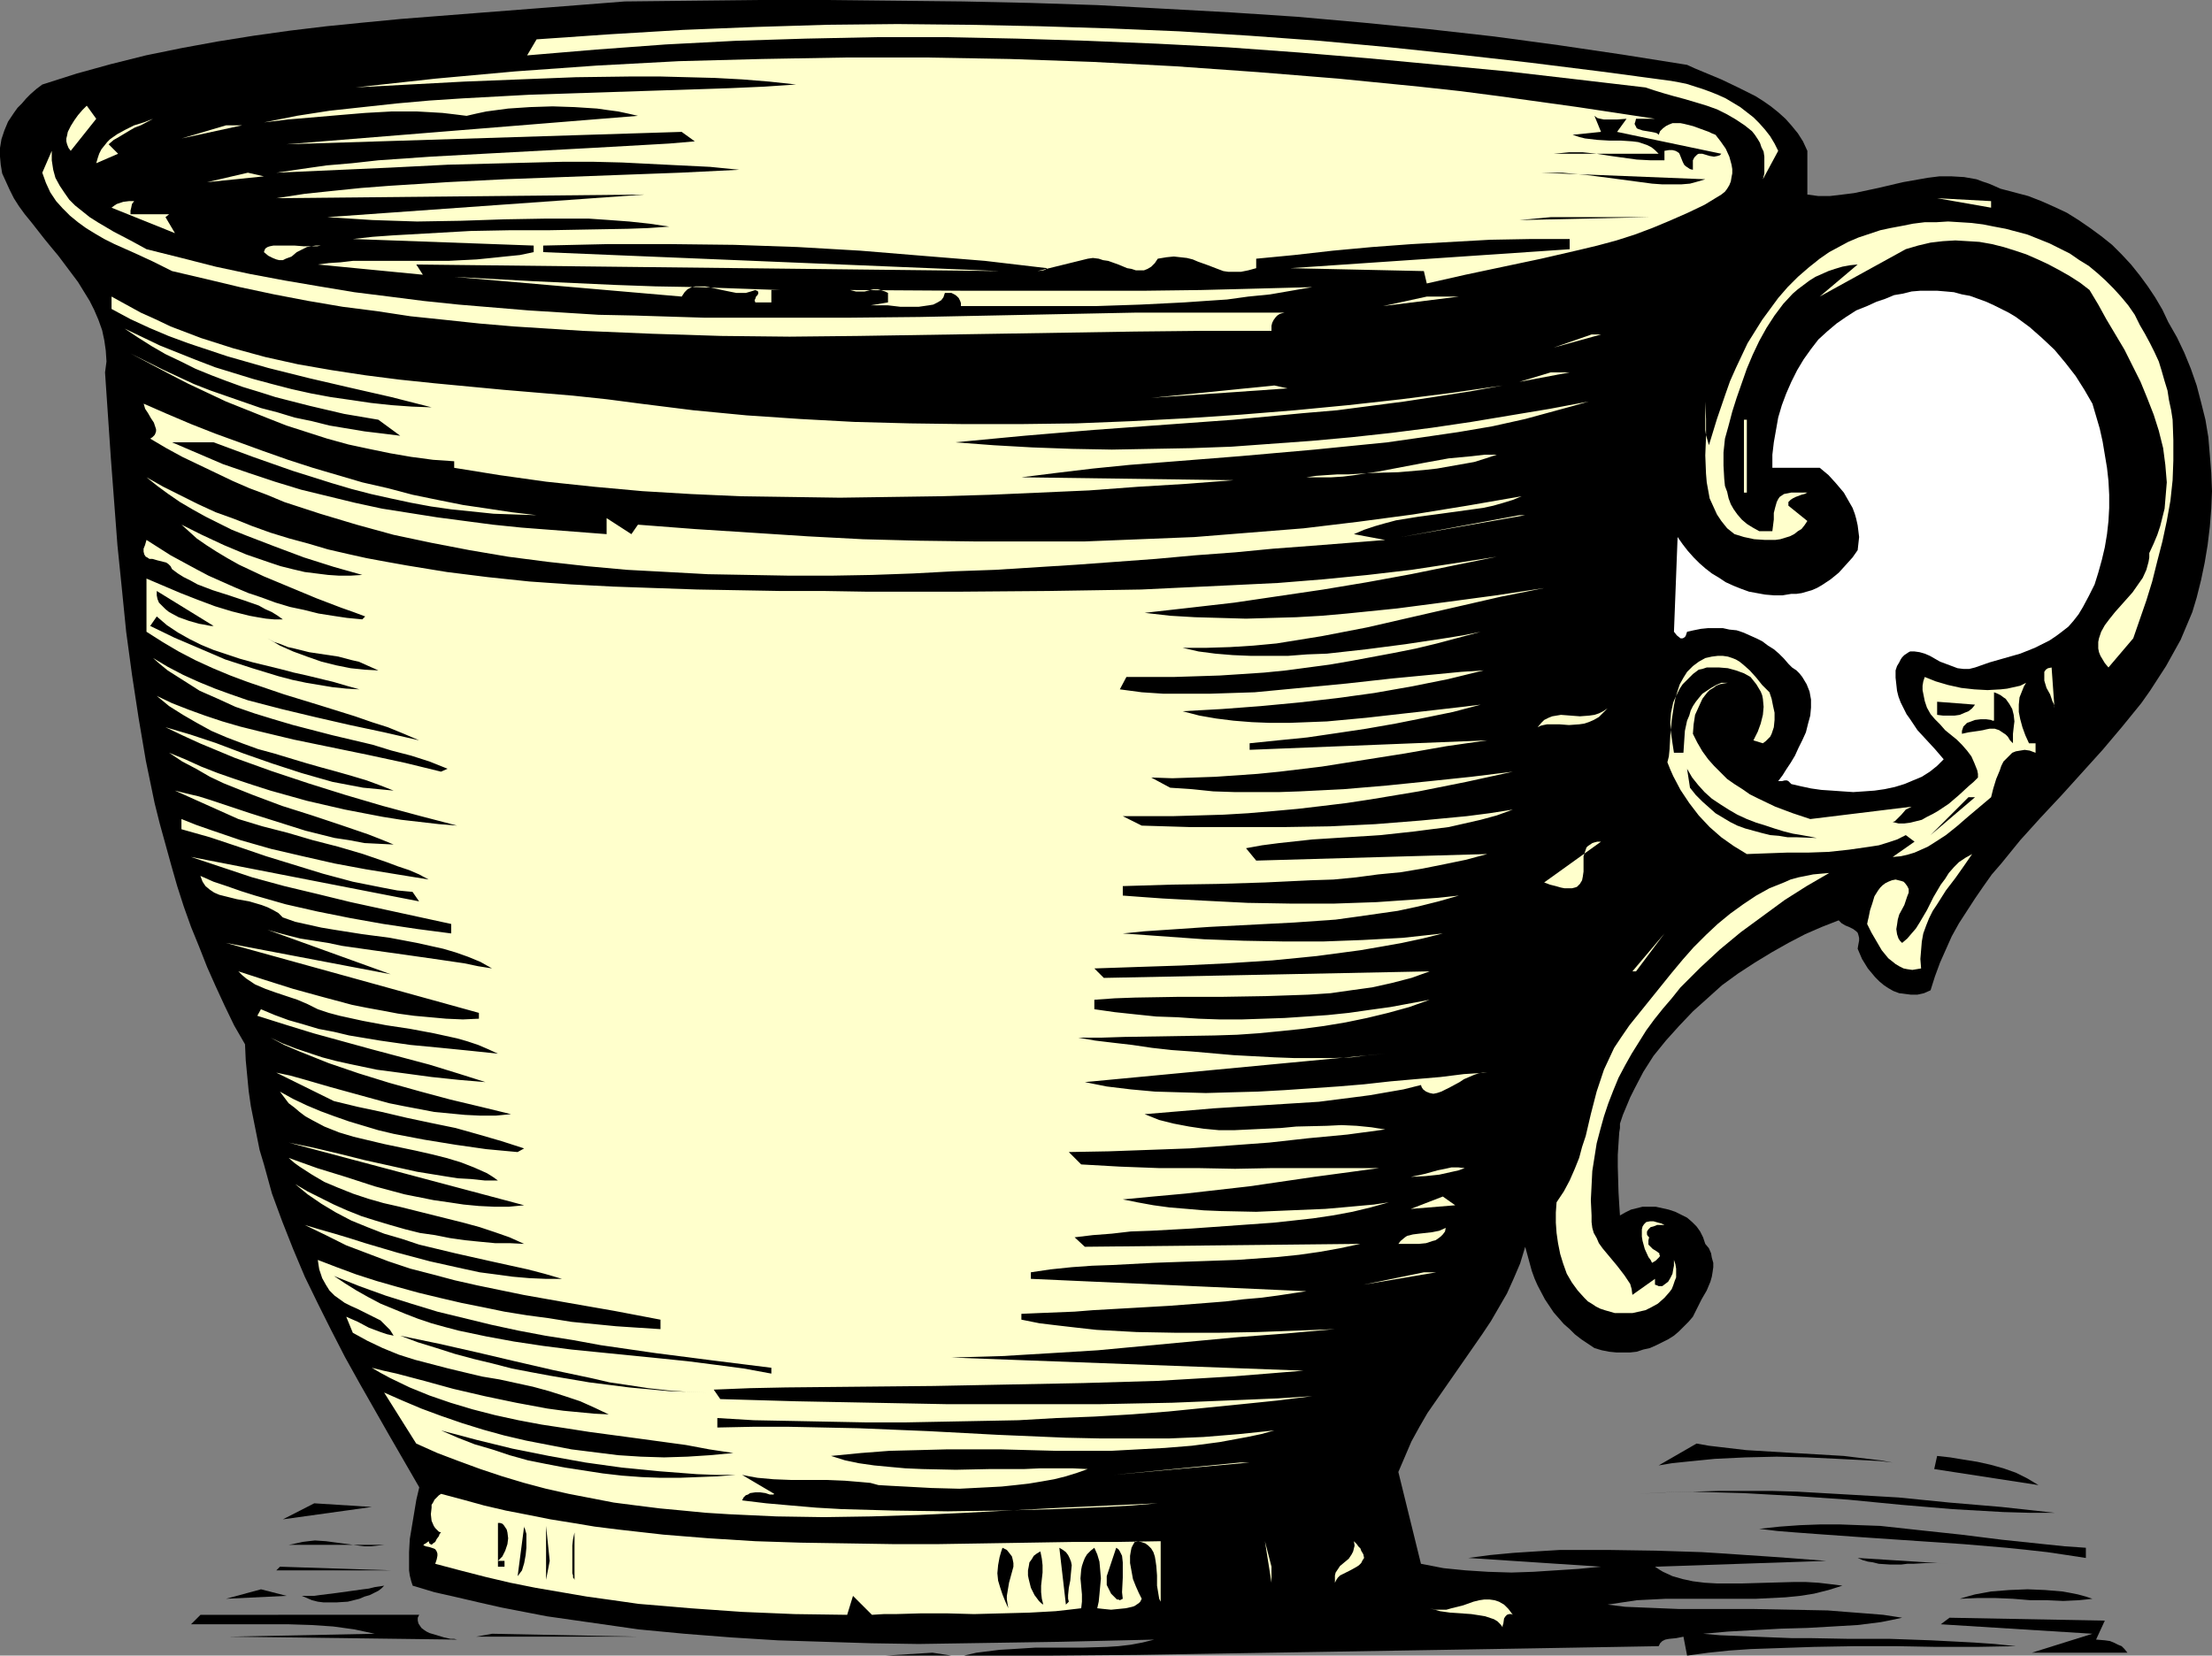
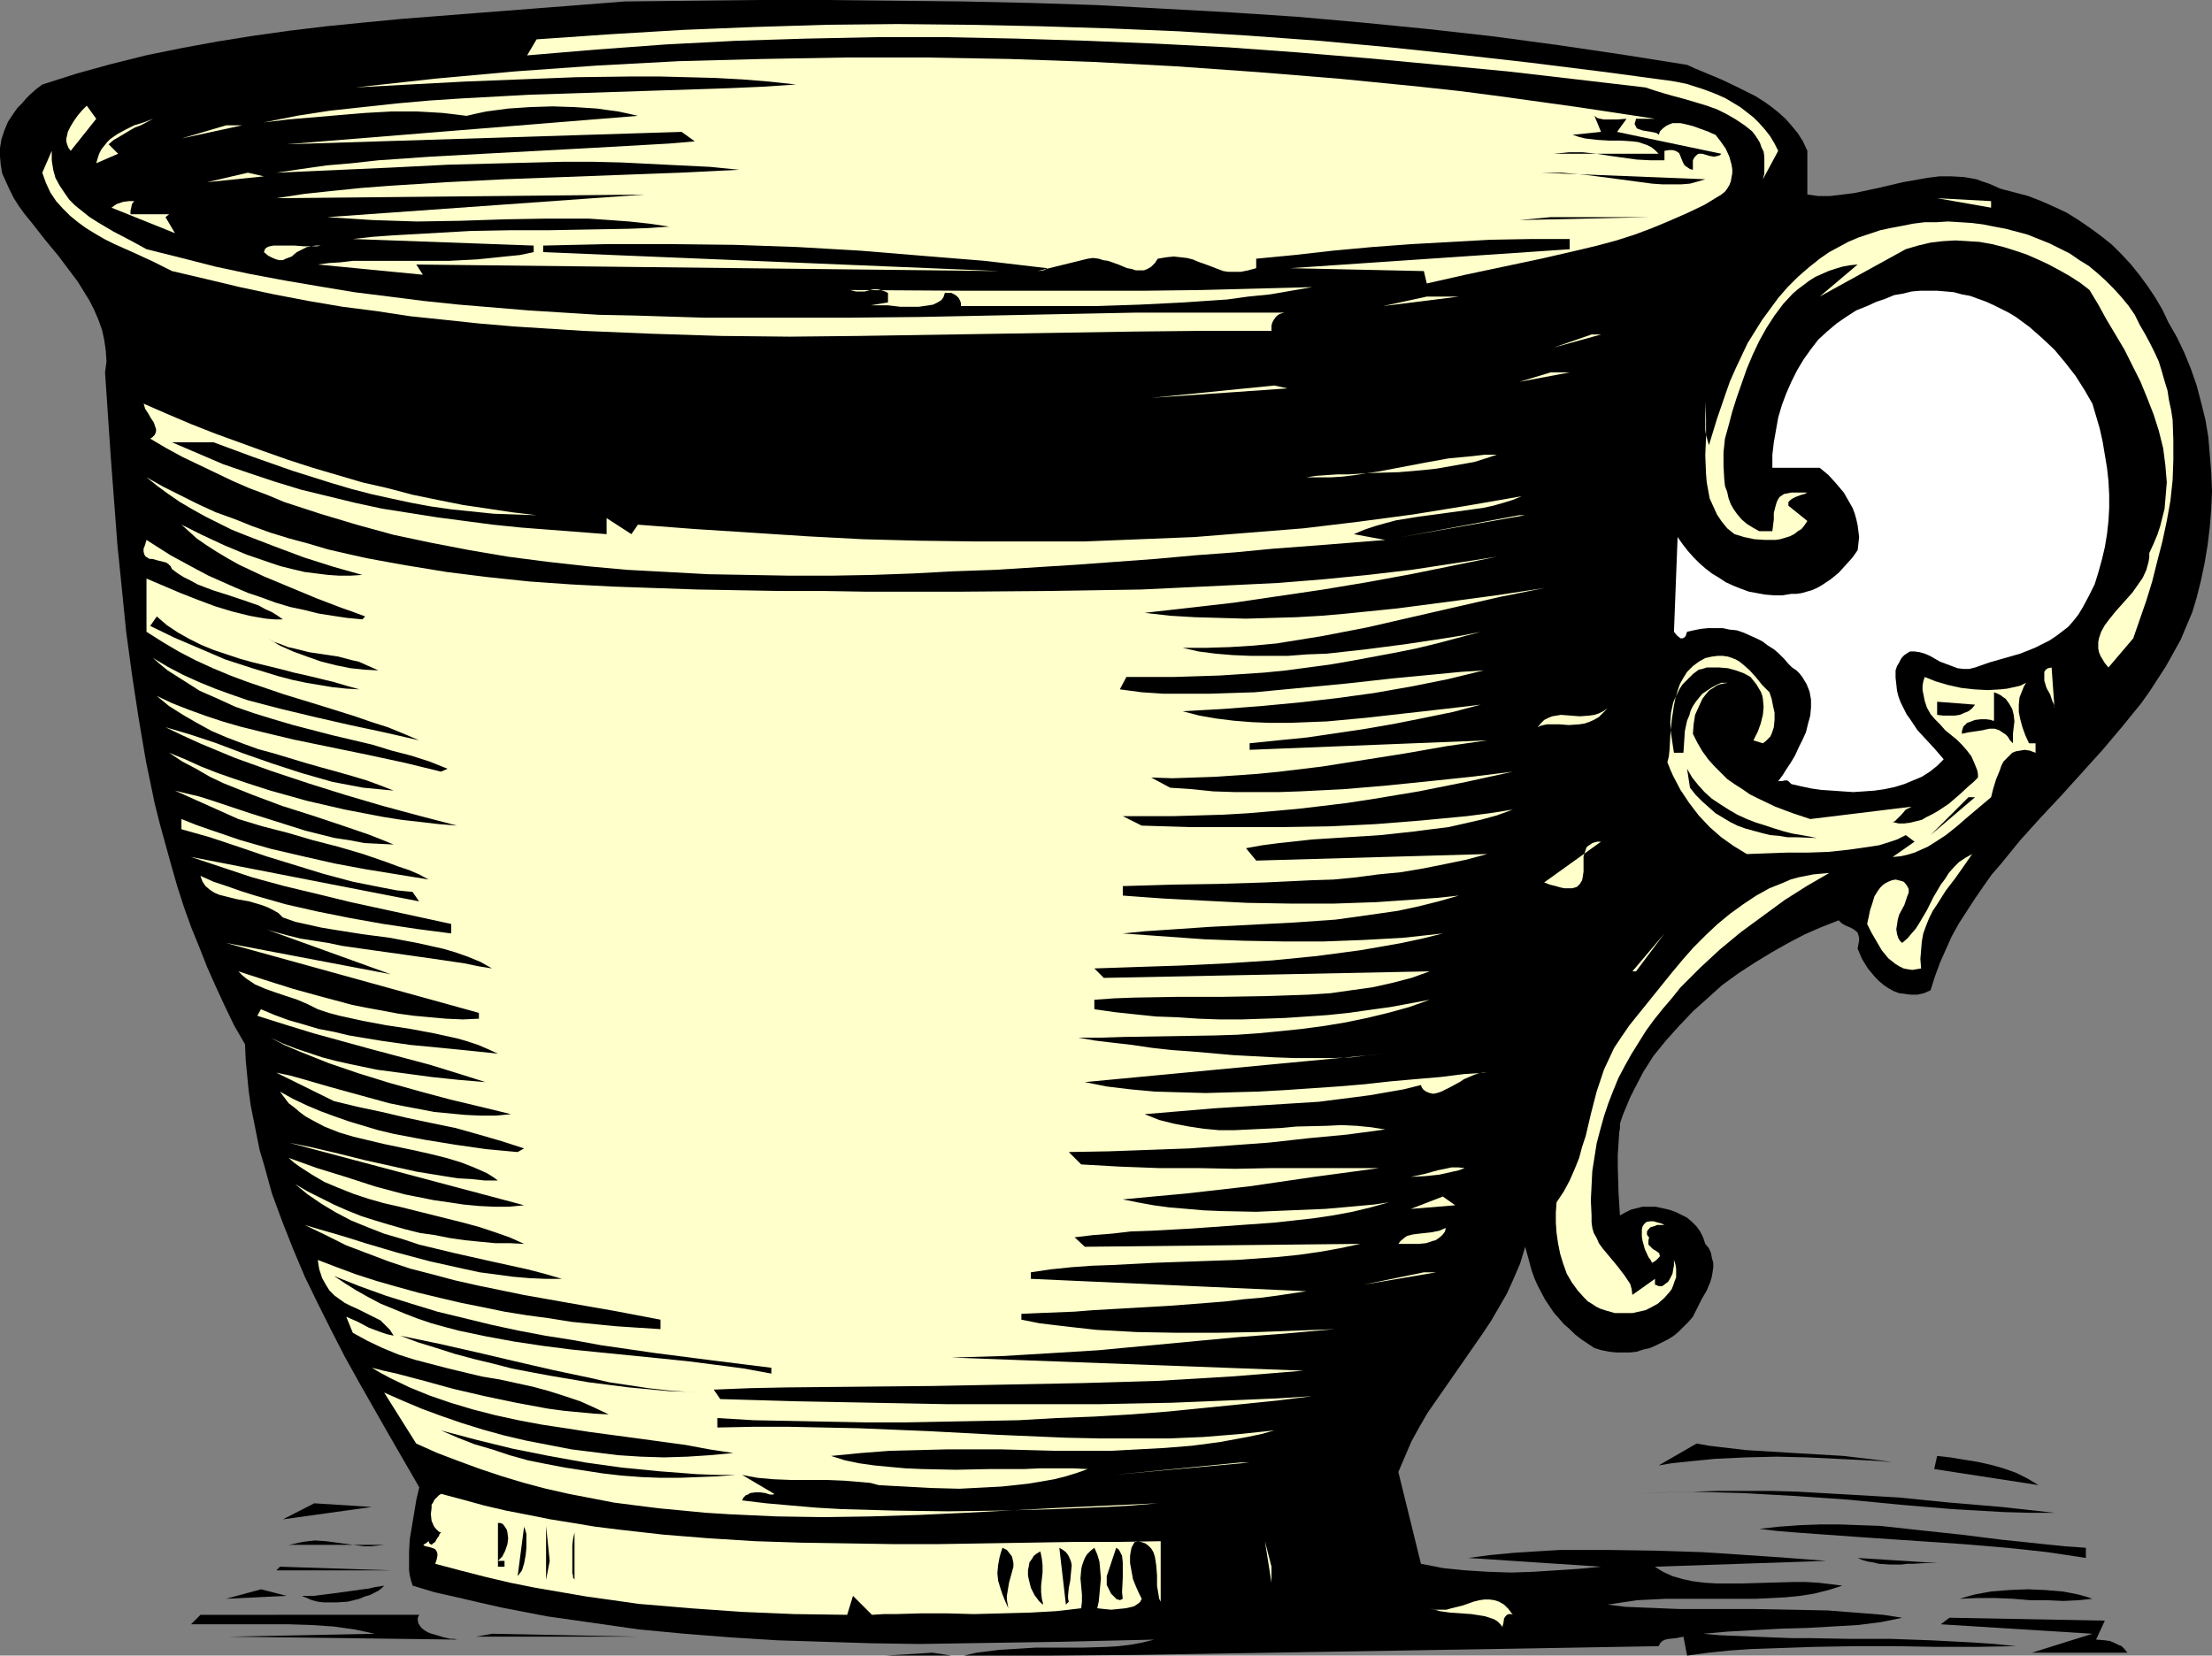
<svg xmlns="http://www.w3.org/2000/svg" xmlns:ns1="http://sodipodi.sourceforge.net/DTD/sodipodi-0.dtd" xmlns:ns2="http://www.inkscape.org/namespaces/inkscape" version="1.0" width="129.724mm" height="97.114mm" id="svg88" ns1:docname="Cup.wmf">
  <rect width="100%" height="100%" fill="#808080" stroke="none" />
  <ns1:namedview id="namedview88" pagecolor="#ffffff" bordercolor="#000000" borderopacity="0.25" ns2:showpageshadow="2" ns2:pageopacity="0.0" ns2:pagecheckerboard="0" ns2:deskcolor="#d1d1d1" ns2:document-units="mm" />
  <defs id="defs1">
    <pattern id="WMFhbasepattern" patternUnits="userSpaceOnUse" width="6" height="6" x="0" y="0" />
  </defs>
  <path style="fill:#000000;fill-opacity:1;fill-rule:evenodd;stroke:none" d="m 373.942,14.378 1.778,0.808 1.939,0.808 3.878,1.616 3.717,1.777 3.878,1.939 1.778,1.131 1.616,1.131 1.616,1.292 1.616,1.454 1.293,1.454 1.454,1.777 1.131,1.777 0.97,2.1 v 9.693 l 2.424,0.323 h 2.586 l 2.747,-0.323 2.586,-0.323 5.333,-1.131 5.494,-1.292 2.747,-0.485 2.747,-0.485 2.586,-0.323 h 2.747 l 2.747,0.162 2.747,0.485 1.293,0.485 1.454,0.485 1.131,0.485 1.454,0.646 3.07,0.808 3.07,0.808 2.909,1.131 2.909,1.292 2.747,1.292 2.586,1.616 2.586,1.777 2.424,1.777 2.424,1.939 2.101,2.1 2.101,2.262 1.939,2.423 1.778,2.423 1.616,2.423 1.616,2.746 1.293,2.746 1.939,3.393 1.616,3.393 1.454,3.554 1.293,3.716 0.97,3.716 0.97,3.877 0.646,3.877 0.323,3.877 0.323,4.039 0.162,4.039 -0.162,3.877 -0.323,4.039 -0.485,4.039 -0.646,3.877 -0.808,3.877 -0.97,3.877 -0.97,3.231 -1.293,3.069 -1.293,3.069 -1.616,2.908 -1.616,2.908 -1.778,2.746 -1.778,2.746 -1.939,2.746 -4.202,5.17 -4.363,5.17 -4.525,5.008 -4.525,5.008 -4.686,5.008 -4.525,5.008 -4.202,5.17 -2.101,2.423 -1.939,2.746 -1.778,2.585 -1.778,2.746 -1.778,2.746 -1.616,2.908 -1.293,2.908 -1.293,2.908 -1.131,3.069 -0.97,3.069 -1.454,0.646 -1.454,0.323 h -1.454 l -1.293,-0.162 -1.293,-0.162 -1.293,-0.485 -1.131,-0.646 -0.97,-0.646 -0.97,-0.808 -0.97,-0.969 -0.808,-0.969 -0.808,-0.969 -1.293,-2.1 -0.97,-2.262 0.162,-0.969 0.162,-0.808 v -0.646 l -0.162,-0.646 -0.162,-0.485 -0.323,-0.323 -0.646,-0.485 -0.97,-0.485 -0.808,-0.323 -0.808,-0.485 -0.646,-0.646 -3.717,1.454 -3.717,1.616 -3.717,1.939 -3.717,2.1 -3.717,2.262 -3.717,2.423 -3.555,2.585 -3.232,2.908 -3.232,2.908 -3.07,3.231 -2.909,3.231 -2.747,3.393 -2.262,3.554 -1.939,3.716 -0.97,1.939 -0.808,1.939 -0.808,1.939 -0.646,1.939 v 0.969 l -0.162,0.969 -0.162,2.423 -0.162,2.585 v 2.585 l 0.162,5.654 0.162,2.746 0.162,2.423 1.131,-0.646 1.293,-0.646 1.293,-0.323 1.293,-0.323 h 1.454 1.454 l 1.454,0.323 1.454,0.323 1.454,0.485 1.293,0.646 1.293,0.646 1.131,0.969 0.97,0.969 0.808,1.131 0.646,1.292 0.485,1.454 0.808,0.969 0.485,1.131 0.162,0.969 0.323,1.131 v 0.969 l -0.162,1.131 -0.162,0.969 -0.323,1.131 -0.808,1.939 -1.131,1.939 -0.97,1.939 -0.97,1.939 -0.97,1.131 -0.97,0.969 -1.131,1.131 -1.131,0.969 -1.293,0.808 -1.293,0.646 -1.293,0.646 -1.454,0.646 -1.454,0.323 -1.454,0.485 -1.454,0.162 h -1.616 -1.454 l -1.616,-0.162 -1.616,-0.323 -1.616,-0.485 -1.454,-0.969 -1.454,-0.969 -1.454,-1.131 -1.131,-1.131 -1.293,-1.131 -1.131,-1.292 -1.131,-1.292 -0.97,-1.454 -0.97,-1.454 -1.616,-3.069 -0.646,-1.454 -0.646,-1.777 -0.485,-1.777 -0.97,-3.554 -1.131,3.716 -1.454,3.393 -1.454,3.231 -1.778,3.069 -1.778,3.069 -1.939,2.908 -4.04,5.816 -4.04,5.816 -4.04,5.816 -1.778,3.069 -1.778,3.231 -1.454,3.393 -1.454,3.393 5.01,20.356 5.01,0.969 4.848,0.485 5.01,0.323 5.171,0.162 4.848,-0.162 5.01,-0.323 5.01,-0.323 5.01,-0.485 -29.411,-1.939 4.848,-0.646 5.171,-0.485 5.01,-0.323 5.333,-0.323 h 10.504 l 10.666,0.162 5.171,0.162 5.01,0.162 5.171,0.323 4.686,0.323 4.848,0.323 4.525,0.323 4.202,0.323 4.202,0.323 -37.976,1.292 0.97,0.646 0.808,0.485 2.101,0.969 2.262,0.646 2.262,0.485 2.586,0.323 2.747,0.162 h 2.586 2.909 l 5.656,-0.162 5.818,-0.162 h 2.747 l 2.747,0.162 2.747,0.323 2.586,0.323 -3.07,0.969 -3.232,0.808 -3.07,0.485 -3.232,0.323 -3.232,0.162 -3.232,0.162 h -10.019 -3.394 -6.626 l -3.232,0.162 -3.232,0.162 -3.232,0.485 -3.232,0.485 3.878,0.485 3.878,0.162 7.918,0.323 h 8.242 8.08 l 8.403,0.162 8.403,0.162 4.04,0.323 4.202,0.323 4.04,0.323 4.202,0.646 -2.262,0.485 -2.424,0.485 -2.586,0.323 -2.586,0.323 -5.494,0.323 -5.656,0.323 -5.818,0.162 -5.979,0.323 -5.818,0.323 -5.494,0.485 3.717,0.323 3.878,0.162 3.878,0.162 4.04,0.162 4.202,0.162 h 4.202 l 8.565,0.162 h 9.05 l 9.05,0.323 9.373,0.485 4.686,0.323 4.686,0.485 -8.726,0.162 h -8.888 l -8.888,-0.162 h -9.211 l -9.05,0.162 -9.373,0.323 -4.686,0.162 -4.686,0.323 -4.686,0.485 -4.686,0.646 -0.808,-4.2 -1.616,0.323 -1.616,0.162 -0.808,0.162 -0.646,0.323 -0.485,0.485 -0.323,0.646 -9.211,0.162 -9.373,0.162 -9.373,0.162 -9.534,0.162 -19.392,0.323 -19.554,0.323 -19.715,0.323 -19.554,0.323 -19.23,0.162 h -9.534 -9.534 l 2.747,-0.646 2.586,-0.323 2.586,-0.323 2.747,-0.162 5.171,-0.323 h 10.504 l 5.333,-0.162 2.586,-0.162 2.747,-0.323 2.586,-0.485 2.586,-0.646 -20.846,0.485 -20.846,0.323 -10.504,0.162 -10.504,-0.162 -10.342,-0.323 -10.342,-0.323 -10.342,-0.646 -10.342,-0.808 -10.181,-0.969 -10.181,-1.454 -10.181,-1.454 -10.019,-1.939 -5.01,-1.131 -4.848,-1.131 -5.01,-1.131 -4.848,-1.454 -0.323,-0.969 -0.323,-1.292 -0.162,-1.131 v -1.292 -2.746 l 0.162,-2.908 0.485,-2.908 0.485,-2.908 0.485,-2.908 0.646,-2.746 -6.626,-11.47 -6.626,-11.632 -3.232,-5.816 -3.07,-5.977 -2.909,-5.816 -2.909,-5.977 -2.586,-6.139 -2.424,-6.139 -2.262,-6.139 -1.778,-6.462 -0.97,-3.231 -0.646,-3.231 -0.646,-3.231 -0.646,-3.231 -0.485,-3.393 -0.323,-3.393 -0.323,-3.393 -0.162,-3.554 -2.424,-4.2 -2.101,-4.362 -1.939,-4.2 -1.939,-4.362 -1.778,-4.523 -1.778,-4.362 -1.616,-4.523 -1.454,-4.523 -1.293,-4.523 -1.293,-4.685 -1.293,-4.685 -1.131,-4.523 -1.939,-9.37 -1.616,-9.532 -1.454,-9.532 -1.293,-9.532 -0.97,-9.693 -0.97,-9.532 -1.454,-19.225 -1.293,-19.063 0.323,-2.423 -0.162,-2.423 -0.323,-2.262 -0.485,-2.262 -0.808,-2.262 -0.97,-2.262 L 19.877,66.721 18.584,64.621 17.291,62.521 15.837,60.582 12.928,56.705 11.312,54.766 9.858,52.989 6.949,49.273 5.494,47.496 4.202,45.719 3.07,43.942 2.101,42.004 1.293,40.226 0.485,38.449 0.162,36.511 0,34.734 V 32.795 L 0.323,30.856 0.97,28.918 1.778,26.979 2.424,26.01 3.07,25.041 3.878,23.91 4.848,22.94 5.818,21.81 6.787,20.84 8.08,19.709 9.373,18.74 16.968,16.317 24.563,14.217 32.32,12.278 40.238,10.662 48.157,9.208 56.237,7.916 64.317,6.785 72.397,5.816 80.477,5.008 88.88,4.2 105.363,2.908 122.008,1.616 138.491,0.323 153.52,0.162 168.549,0 h 15.029 l 14.867,0.162 15.029,0.162 14.867,0.323 14.867,0.485 14.867,0.808 14.706,0.808 14.706,0.969 14.544,1.292 14.706,1.454 14.382,1.616 14.382,1.939 14.221,2.1 z" id="path1" />
  <path style="fill:#ffffff;fill-opacity:1;fill-rule:evenodd;stroke:none" d="m 463.791,89.5 0.808,2.746 0.808,2.746 0.646,2.908 0.485,2.908 0.485,2.908 0.323,2.908 0.162,3.069 v 2.908 l -0.162,2.908 -0.323,2.908 -0.485,2.908 -0.646,2.746 -0.808,2.908 -0.808,2.585 -1.293,2.585 -1.293,2.423 -0.97,1.616 -1.131,1.454 -1.131,1.292 -1.454,1.131 -1.293,0.969 -1.454,0.969 -1.616,0.808 -1.616,0.808 -3.232,1.292 -6.787,1.939 -3.232,1.131 -1.293,0.323 h -1.293 l -1.293,-0.162 -1.293,-0.485 -2.586,-0.969 -2.262,-1.292 -1.131,-0.485 -1.131,-0.323 -1.131,-0.162 h -0.97 l -0.323,0.162 -0.485,0.323 -0.485,0.323 -0.485,0.485 -0.323,0.485 -0.323,0.646 -0.485,0.808 -0.323,0.969 v 1.616 l 0.162,1.454 0.162,1.454 0.323,1.292 0.485,1.292 0.646,1.292 0.646,1.292 0.808,1.131 1.616,2.423 1.939,2.1 1.939,2.1 1.939,2.262 -1.454,1.454 -1.616,1.292 -1.778,1.131 -1.939,0.808 -1.939,0.808 -2.101,0.646 -2.262,0.485 -2.262,0.323 -2.262,0.162 -2.424,0.162 -2.424,-0.162 -2.262,-0.162 -2.424,-0.162 -2.262,-0.323 -2.262,-0.485 -2.101,-0.485 -0.323,-0.323 -0.323,-0.323 -0.323,-0.162 h -0.485 l -0.646,0.162 h -0.808 l 0.97,-1.292 0.808,-1.292 0.97,-1.454 0.97,-1.616 0.808,-1.777 0.808,-1.616 0.808,-1.777 0.485,-1.939 0.485,-1.777 0.162,-1.777 v -1.777 l -0.323,-1.777 -0.646,-1.616 -0.485,-0.808 -0.485,-0.808 -0.646,-0.808 -0.646,-0.646 -0.97,-0.646 -0.808,-0.808 -0.97,-1.131 -1.131,-1.131 -1.131,-0.969 -1.293,-0.808 -1.293,-0.969 -1.293,-0.646 -1.454,-0.646 -1.454,-0.646 -1.454,-0.485 -1.616,-0.162 -1.454,-0.323 h -1.616 -1.616 l -1.616,0.162 -1.616,0.323 -1.454,0.323 -0.162,0.485 -0.162,0.485 -0.162,0.162 -0.162,0.162 -0.323,0.162 h -0.485 l -0.808,-0.646 -0.646,-0.808 0.808,-21.002 1.131,1.616 1.131,1.454 1.293,1.454 1.293,1.292 1.293,1.131 1.454,1.131 1.616,0.969 1.454,0.969 1.778,0.808 1.616,0.646 1.778,0.646 1.778,0.323 1.778,0.323 1.939,0.162 h 1.939 l 1.939,-0.323 h 1.131 l 1.131,-0.162 1.131,-0.323 1.131,-0.323 1.131,-0.485 1.131,-0.646 1.939,-1.292 1.778,-1.454 1.616,-1.777 1.454,-1.616 1.131,-1.616 0.162,-1.454 0.162,-1.454 -0.162,-1.292 -0.162,-1.292 -0.323,-1.454 -0.323,-1.131 -0.485,-1.292 -0.646,-1.131 -1.293,-2.262 -1.778,-2.1 -1.616,-1.777 -1.939,-1.616 h -10.504 v -2.908 l 0.323,-2.746 0.485,-2.746 0.485,-2.746 0.808,-2.746 0.97,-2.585 1.131,-2.585 1.293,-2.585 1.454,-2.423 1.616,-2.262 1.616,-2.1 1.939,-1.777 2.101,-1.777 2.101,-1.454 2.262,-1.454 2.424,-0.969 2.101,-0.969 1.939,-0.646 1.939,-0.808 1.939,-0.323 1.939,-0.485 1.939,-0.162 h 1.939 1.778 l 1.939,0.162 1.778,0.162 1.778,0.485 1.778,0.323 1.778,0.646 1.778,0.646 1.778,0.808 1.616,0.808 1.616,0.808 1.616,0.969 3.07,2.262 2.747,2.423 2.747,2.585 2.424,2.908 2.262,2.908 1.939,3.069 z" id="path2" />
  <path style="fill:#000000;fill-opacity:1;fill-rule:evenodd;stroke:none" d="m 358.428,208.402 -0.323,-1.616 -0.162,-1.454 v -1.616 l 0.323,-1.616 0.162,-1.777 0.323,-1.777 0.97,-3.554 0.485,-1.939 0.485,-1.939 0.97,-3.716 0.646,-4.039 0.162,-1.939 0.162,-1.939 6.949,11.955 z" id="path3" />
  <path style="fill:#ffffcc;fill-opacity:1;fill-rule:evenodd;stroke:none" d="m 370.387,17.932 1.778,0.323 1.616,0.323 3.555,1.131 1.778,0.646 1.616,0.646 1.778,0.808 1.616,0.969 1.616,0.969 1.454,1.131 1.454,1.131 1.293,1.292 1.293,1.454 1.131,1.454 0.97,1.616 0.808,1.616 -3.394,6.301 0.323,-1.292 v -1.292 -1.292 -1.131 l -0.162,-1.131 -0.485,-0.969 -0.323,-0.969 -0.485,-0.808 -0.646,-0.969 -0.646,-0.808 -1.616,-1.292 -1.939,-1.292 -1.939,-1.131 -2.262,-1.131 -2.262,-0.808 -4.848,-1.454 -2.424,-0.646 -2.262,-0.646 -2.101,-0.646 -1.939,-0.646 L 349.54,17.609 334.188,15.832 318.836,14.378 303.323,12.924 287.809,11.632 272.296,10.501 256.621,9.693 240.945,9.047 225.432,8.562 209.757,8.239 h -15.514 l -15.675,0.323 -15.514,0.485 -15.514,0.808 -15.352,1.131 -15.352,1.292 2.101,-3.554 16.322,-1.131 16.16,-0.969 15.998,-0.646 15.837,-0.485 15.675,-0.162 15.837,0.162 15.675,0.323 15.514,0.485 15.514,0.646 15.514,0.969 15.514,1.131 15.675,1.454 15.352,1.616 15.675,1.777 15.514,1.939 z" id="path4" />
  <path style="fill:#ffffcc;fill-opacity:1;fill-rule:evenodd;stroke:none" d="m 366.832,26.333 h -4.202 l -0.162,0.646 -0.162,0.485 0.162,0.323 0.162,0.323 0.162,0.323 0.323,0.162 0.97,0.323 0.97,0.162 0.97,0.162 0.808,0.162 0.485,0.162 0.323,0.323 0.323,-0.808 0.646,-0.646 0.646,-0.485 0.646,-0.323 0.808,-0.323 h 0.808 0.97 l 0.808,0.162 1.939,0.485 1.778,0.646 1.778,0.646 0.646,0.323 0.808,0.323 1.131,1.454 1.131,1.616 0.808,1.777 0.485,1.777 0.162,0.969 V 38.449 l -0.162,0.808 -0.162,0.969 -0.323,0.808 -0.485,0.808 -0.485,0.646 -0.808,0.646 -3.717,2.262 -3.717,1.777 -4.04,1.777 -3.878,1.616 -3.878,1.454 -4.04,1.292 -4.202,1.131 -4.04,0.969 -8.403,1.939 -8.403,1.777 -8.403,1.777 -8.565,1.939 -0.646,-2.746 -29.573,-0.646 61.893,-4.2 v -2.262 h -8.726 l -8.888,0.162 -8.726,0.485 -8.726,0.485 -8.726,0.646 -8.726,0.808 -8.565,0.969 -8.403,0.808 v 2.1 l -1.778,0.485 -1.616,0.323 h -1.454 -1.293 l -1.131,-0.162 -1.293,-0.485 -2.101,-0.808 -2.262,-0.808 -1.131,-0.485 -1.293,-0.323 -1.454,-0.162 -1.454,-0.162 -1.616,0.162 -1.939,0.323 -0.646,0.969 -0.808,0.808 -0.808,0.485 -0.808,0.323 h -0.808 -0.97 l -0.97,-0.323 -0.97,-0.162 -1.939,-0.808 -2.262,-0.808 -1.131,-0.162 -0.97,-0.323 -1.293,-0.162 -1.131,0.162 -11.15,2.746 1.293,-0.162 0.485,-0.162 0.162,-0.162 0.162,-0.162 -13.736,-1.616 -13.898,-1.131 -13.736,-1.131 -13.898,-0.808 -14.059,-0.485 -14.059,-0.162 h -14.059 l -14.221,0.323 v 1.454 l 101.161,4.2 -129.28,-1.454 1.454,2.262 -23.27,-2.262 2.424,-0.323 2.586,-0.162 2.747,-0.323 h 2.747 2.909 2.909 6.141 6.464 l 6.302,-0.323 3.232,-0.323 3.07,-0.323 3.232,-0.323 3.07,-0.646 v -1.454 l -40.077,-1.454 4.363,-0.485 4.525,-0.323 8.565,-0.485 8.565,-0.485 8.565,-0.162 h 8.565 l 8.726,-0.162 9.05,-0.162 4.525,-0.162 4.686,-0.323 -4.363,-0.646 -4.525,-0.485 -4.363,-0.323 -4.686,-0.323 h -4.525 -4.686 l -9.373,0.162 -4.848,0.162 -4.848,0.162 -9.696,0.162 -5.01,-0.162 -4.848,-0.162 -5.01,-0.323 -5.01,-0.323 70.296,-5.008 -81.608,0.808 6.302,-0.969 6.141,-0.646 6.302,-0.646 6.302,-0.485 12.766,-0.808 12.766,-0.646 12.928,-0.485 12.928,-0.485 13.09,-0.485 13.09,-0.646 -6.464,-0.646 -6.626,-0.323 -6.464,-0.323 -6.464,-0.323 -6.464,-0.162 h -6.464 l -12.766,0.323 -12.766,0.323 -12.766,0.646 -25.371,1.131 5.494,-0.808 5.656,-0.808 5.656,-0.485 5.818,-0.646 11.635,-0.808 11.797,-0.646 11.958,-0.646 11.958,-0.646 11.474,-0.646 5.656,-0.323 5.656,-0.485 -2.909,-2.1 -87.587,2.746 77.891,-6.301 -2.101,-0.485 -2.262,-0.485 -2.424,-0.323 -2.262,-0.323 -5.01,-0.323 -4.848,-0.162 -5.01,0.162 -4.848,0.323 -2.424,0.323 -2.424,0.323 -2.262,0.485 -2.101,0.485 -2.586,-0.323 -2.747,-0.323 -2.747,-0.162 -2.909,-0.162 h -5.656 l -5.818,0.323 -5.818,0.485 -5.656,0.485 -5.656,0.485 -5.333,0.646 7.272,-1.454 7.272,-1.131 7.434,-0.808 7.434,-0.808 7.272,-0.646 7.434,-0.485 14.867,-0.808 14.867,-0.485 14.867,-0.485 14.706,-0.485 7.272,-0.323 7.272,-0.485 -5.979,-0.646 -5.979,-0.485 -5.979,-0.323 -6.141,-0.162 -6.141,-0.162 h -6.302 l -12.282,0.162 -12.443,0.485 -12.282,0.485 -12.12,0.646 -11.958,0.646 17.614,-1.939 8.888,-0.808 8.888,-0.808 9.05,-0.646 9.05,-0.646 9.05,-0.485 9.05,-0.485 18.422,-0.485 18.261,-0.323 h 18.422 l 18.261,0.323 18.422,0.646 18.261,0.969 18.261,1.292 17.938,1.454 17.938,1.777 8.888,0.969 8.726,1.131 17.453,2.423 8.565,1.292 z" id="path5" />
  <path style="fill:#ffffcc;fill-opacity:1;fill-rule:evenodd;stroke:none" d="m 15.675,33.441 -0.485,-0.646 -0.323,-0.808 -0.162,-0.646 v -0.646 l 0.162,-0.646 0.162,-0.808 0.646,-1.292 0.808,-1.292 0.808,-1.131 0.97,-1.131 0.97,-0.969 2.101,2.908 z" id="path6" />
  <path style="fill:#000000;fill-opacity:1;fill-rule:evenodd;stroke:none" d="m 360.529,26.333 -2.101,2.908 23.109,4.847 -0.323,0.323 -0.485,0.162 -0.808,0.162 -0.97,-0.162 -1.616,-0.485 h -0.808 l -0.323,0.162 -0.323,0.323 -0.323,0.323 -0.323,0.646 v 2.1 l -0.646,-0.162 -0.485,-0.323 -0.485,-0.323 -0.323,-0.323 -0.323,-0.646 -0.323,-0.808 -0.323,-0.808 -0.162,-0.323 -0.485,-0.323 -0.323,-0.162 -0.646,-0.162 h -0.808 l -0.97,0.162 v 2.1 h -1.616 -1.454 l -3.07,-0.162 -5.818,-0.808 -3.07,-0.485 -3.07,-0.323 h -3.07 l -1.616,0.162 -1.778,0.162 h 23.27 l -0.808,-0.808 -0.808,-0.646 -0.97,-0.485 -0.97,-0.323 -0.97,-0.323 -1.293,-0.162 -2.424,-0.162 h -2.586 l -2.747,-0.162 -2.747,-0.323 -1.293,-0.323 -1.454,-0.485 6.302,-0.646 -1.454,-3.554 0.646,0.485 0.646,0.162 0.808,0.162 h 0.97 1.939 z" id="path7" />
  <path style="fill:#ffffcc;fill-opacity:1;fill-rule:evenodd;stroke:none" d="m 24.078,31.987 2.101,2.1 -4.848,2.1 0.323,-1.131 0.323,-0.969 0.485,-0.969 0.646,-0.808 0.646,-0.808 0.646,-0.646 1.616,-1.131 1.778,-0.969 1.939,-0.969 2.101,-0.646 2.101,-0.808 -2.747,1.454 -1.293,0.485 -1.131,0.646 -2.424,1.454 -1.131,0.646 z" id="path8" />
  <path style="fill:#ffffcc;fill-opacity:1;fill-rule:evenodd;stroke:none" d="m 40.238,30.695 9.858,-2.908 h 3.555 z" id="path9" />
  <path style="fill:#ffffcc;fill-opacity:1;fill-rule:evenodd;stroke:none" d="m 32.482,55.251 7.757,1.939 7.595,1.939 7.595,1.616 7.757,1.454 7.595,1.292 7.757,1.292 7.757,0.969 7.595,0.969 7.757,0.808 7.757,0.646 7.757,0.646 15.514,0.969 7.918,0.162 15.675,0.485 h 15.675 15.837 l 15.998,-0.162 15.998,-0.323 15.998,-0.323 16.16,-0.323 h 16.322 16.483 l -0.646,0.162 -0.485,0.162 -0.485,0.323 -0.323,0.323 -0.485,0.646 -0.323,0.646 -0.162,0.646 v 0.646 0.485 0 H 266.64 l -15.19,0.162 -30.381,0.485 -30.704,0.485 -15.352,0.162 -15.19,-0.162 -15.352,-0.485 -15.352,-0.646 -7.595,-0.485 -7.595,-0.485 -7.595,-0.646 -7.595,-0.808 L 90.981,70.114 83.547,68.983 75.952,68.013 68.357,66.721 60.762,65.267 53.166,63.652 45.733,61.874 38.138,60.097 33.936,57.997 29.734,56.059 25.371,54.12 23.109,52.989 21.17,51.858 19.069,50.566 17.291,49.273 15.514,47.819 13.898,46.204 12.443,44.588 11.15,42.65 10.181,40.55 9.373,38.288 11.474,33.441 v 2.1 l 0.323,2.1 0.485,1.777 0.97,1.777 0.97,1.454 1.131,1.616 1.293,1.292 1.616,1.292 1.616,1.292 1.778,1.131 3.555,2.1 3.717,1.939 z" id="path10" />
  <path style="fill:#ffffcc;fill-opacity:1;fill-rule:evenodd;stroke:none" d="m 45.894,40.388 9.05,-2.1 3.555,0.808 z" id="path11" />
  <path style="fill:#000000;fill-opacity:1;fill-rule:evenodd;stroke:none" d="m 377.982,39.742 -1.616,0.485 -1.778,0.485 -1.939,0.162 h -2.101 -2.101 l -2.262,-0.162 -4.848,-0.646 -4.848,-0.646 -5.01,-0.646 -5.171,-0.485 h -2.424 -2.424 z" id="path12" />
  <path style="fill:#000000;fill-opacity:1;fill-rule:evenodd;stroke:none" d="m 331.118,43.134 25.21,0.808 z" id="path13" />
  <path style="fill:#000000;fill-opacity:1;fill-rule:evenodd;stroke:none" d="m 360.529,43.134 14.706,0.808 z" id="path14" />
  <path style="fill:#ffffcc;fill-opacity:1;fill-rule:evenodd;stroke:none" d="m 441.329,46.042 -11.958,-2.1 11.958,0.646 z" id="path15" />
  <path style="fill:#ffffcc;fill-opacity:1;fill-rule:evenodd;stroke:none" d="m 29.734,44.588 -0.485,0.646 -0.162,0.808 -0.162,0.646 v 0.808 h 8.565 l -0.808,0.646 2.101,3.554 -14.059,-5.654 0.646,-0.485 0.485,-0.323 1.454,-0.485 1.293,-0.162 z" id="path16" />
  <path style="fill:#000000;fill-opacity:1;fill-rule:evenodd;stroke:none" d="m 336.774,48.789 6.949,-0.646 h 21.816 z" id="path17" />
  <path style="fill:#ffffcc;fill-opacity:1;fill-rule:evenodd;stroke:none" d="m 474.295,72.052 1.131,1.939 1.131,2.1 0.97,1.939 0.97,2.1 0.646,2.1 0.646,2.262 0.646,2.1 0.323,2.1 0.485,2.262 0.323,2.1 0.162,4.523 v 4.523 l -0.162,4.362 -0.485,4.523 -0.808,4.523 -0.97,4.523 -1.131,4.362 -1.131,4.523 -1.293,4.2 -1.454,4.2 -1.454,4.2 -5.494,6.462 -0.808,-0.969 -0.485,-0.808 -0.485,-0.808 -0.323,-0.808 -0.162,-0.808 v -0.646 -0.808 l 0.162,-0.808 0.485,-1.454 0.808,-1.454 0.97,-1.292 1.293,-1.616 2.586,-2.908 1.293,-1.454 1.131,-1.616 1.131,-1.616 0.808,-1.777 0.485,-1.777 0.162,-0.969 v -0.969 l 0.97,-2.1 0.808,-1.939 0.646,-1.939 0.485,-1.939 0.485,-1.939 0.162,-1.939 0.162,-1.939 0.162,-1.939 -0.162,-1.939 -0.162,-1.939 -0.485,-3.716 -0.97,-3.877 -1.131,-3.554 -1.454,-3.716 -1.454,-3.554 -1.778,-3.554 -1.778,-3.554 -4.04,-6.785 -1.778,-3.231 -1.939,-3.231 -2.101,-1.616 -2.262,-1.454 -2.262,-1.292 -2.424,-1.292 -2.424,-1.131 -2.586,-1.131 -2.424,-0.808 -2.586,-0.808 -2.586,-0.646 -2.747,-0.485 -2.586,-0.162 -2.747,-0.162 -2.747,0.162 -2.747,0.323 -2.747,0.646 -2.747,0.808 -19.069,10.501 8.403,-7.108 -1.616,0.162 -1.778,0.323 -1.616,0.485 -1.454,0.485 -1.454,0.646 -1.454,0.646 -1.293,0.808 -1.293,0.969 -1.293,0.969 -1.131,0.969 -2.101,2.262 -1.939,2.585 -1.778,2.746 -1.616,2.908 -1.454,3.069 -1.293,3.069 -1.131,3.231 -1.131,3.231 -0.97,3.069 -0.808,3.069 -0.808,2.908 -0.323,3.069 v 2.908 l 0.162,2.908 0.162,1.616 0.485,1.292 0.323,1.454 0.485,1.292 0.646,1.131 0.808,1.131 0.97,1.131 1.131,0.969 1.293,0.808 1.454,0.808 h 2.909 l 0.162,-1.292 0.162,-1.292 v -1.454 l 0.323,-1.292 0.323,-1.131 0.323,-0.646 0.323,-0.485 0.485,-0.323 0.485,-0.323 0.808,-0.162 0.808,-0.162 h 3.555 l -0.646,0.323 -0.646,0.162 -1.293,0.485 -0.646,0.323 -0.485,0.323 -0.485,0.485 v 0.808 l 4.202,3.393 -0.646,0.969 -0.646,0.808 -0.808,0.485 -0.808,0.646 -0.97,0.485 -2.101,0.646 -1.131,0.162 h -2.262 l -2.424,-0.162 -2.262,-0.485 -2.101,-0.646 -1.616,-1.292 -1.293,-1.616 -0.97,-1.454 -0.808,-1.777 -0.808,-1.777 -0.323,-1.777 -0.323,-1.777 -0.162,-1.939 -0.162,-4.039 0.162,-4.039 v -4.039 l -0.162,-3.877 v 5.008 1.292 l 0.162,1.131 0.323,1.131 0.323,1.131 1.778,-5.816 1.939,-5.654 0.97,-2.746 1.293,-2.908 1.293,-2.746 1.293,-2.746 1.616,-2.585 1.616,-2.585 1.778,-2.423 1.778,-2.423 2.101,-2.423 2.262,-2.262 2.424,-2.1 2.424,-1.939 2.101,-1.454 2.101,-1.131 2.101,-1.131 2.262,-0.969 2.424,-0.808 2.424,-0.808 2.262,-0.485 2.586,-0.485 2.424,-0.485 2.586,-0.323 h 2.586 l 2.586,-0.162 2.586,0.162 2.586,0.162 2.586,0.323 2.424,0.485 2.586,0.485 2.424,0.646 2.424,0.646 2.424,0.969 2.424,0.969 2.262,1.131 2.262,1.131 2.101,1.454 2.101,1.292 1.939,1.616 1.778,1.616 1.778,1.777 1.616,1.777 1.616,1.939 1.454,2.1 z" id="path18" />
  <path style="fill:#ffffcc;fill-opacity:1;fill-rule:evenodd;stroke:none" d="m 71.104,54.443 h -1.131 l -0.97,0.162 -0.97,0.162 -0.646,0.323 -1.616,0.808 -1.131,0.969 -1.293,0.485 -0.646,0.323 H 61.893 l -0.646,-0.162 -0.808,-0.323 -0.97,-0.485 -0.97,-0.808 0.162,-0.485 0.162,-0.323 0.485,-0.323 0.485,-0.162 0.808,-0.162 h 0.808 1.778 2.101 l 2.101,0.162 h 1.939 0.97 z" id="path19" />
-   <path style="fill:#ffffcc;fill-opacity:1;fill-rule:evenodd;stroke:none" d="m 172.912,64.298 h -1.939 v 2.746 h -3.555 l -0.162,-0.485 0.162,-0.323 0.162,-0.485 0.323,-0.323 0.162,-0.323 v -0.323 l -0.162,-0.323 h -0.162 l -0.323,-0.162 -0.97,0.323 -1.131,0.323 h -0.97 -1.131 l -2.424,-0.485 -2.262,-0.485 -2.262,-0.485 h -1.131 -0.97 l -0.808,0.162 -0.97,0.485 -0.646,0.646 -0.646,0.969 -50.419,-4.362 17.776,0.969 17.776,0.808 9.05,0.323 9.211,0.162 9.05,0.323 z" id="path20" />
  <path style="fill:#ffffcc;fill-opacity:1;fill-rule:evenodd;stroke:none" d="m 290.88,63.652 -4.686,0.808 -4.686,0.808 -4.848,0.485 -4.686,0.646 -4.848,0.323 -4.686,0.323 -9.696,0.485 -9.696,0.323 h -9.858 -10.019 -10.181 v -0.646 l -0.162,-0.485 -0.323,-0.646 -0.485,-0.485 -0.485,-0.323 -0.646,-0.323 h -0.646 -0.808 l -0.323,0.969 -0.485,0.646 -0.808,0.485 -0.97,0.485 -0.97,0.162 -1.131,0.162 -1.131,0.162 h -1.293 -2.747 l -2.747,-0.323 h -1.293 -2.586 l -0.97,0.162 4.848,-0.808 v -2.1 l -0.646,-0.323 -0.485,-0.162 -1.131,-0.323 h -0.97 l -1.939,0.485 h -0.97 -0.97 l -0.646,-0.162 -0.646,-0.162 26.018,0.162 h 26.018 12.928 l 12.766,-0.162 12.605,-0.323 6.141,-0.162 z" id="path21" />
-   <path style="fill:#ffffcc;fill-opacity:1;fill-rule:evenodd;stroke:none" d="m 142.046,89.5 11.635,1.454 11.797,1.131 11.958,0.808 11.958,0.646 12.282,0.323 12.12,0.162 h 12.282 l 12.443,-0.162 12.12,-0.485 12.282,-0.646 12.12,-0.808 11.958,-0.969 11.797,-1.131 11.635,-1.292 11.474,-1.454 11.15,-1.616 -7.11,1.292 -7.272,1.131 -7.434,1.131 -7.434,0.969 -7.434,0.969 -7.595,0.646 -15.352,1.454 -15.514,1.131 -15.514,1.131 -15.352,1.292 -15.352,1.454 8.565,0.646 8.565,0.485 8.888,0.323 8.726,0.162 8.726,-0.162 8.888,-0.162 8.888,-0.323 8.888,-0.646 8.888,-0.646 8.888,-0.808 8.888,-0.969 8.888,-1.131 8.726,-1.292 8.726,-1.454 8.726,-1.454 8.565,-1.616 -3.394,0.969 -3.555,0.969 -7.11,1.939 -7.272,1.616 -7.595,1.292 -7.757,1.131 -7.918,1.131 -8.08,0.808 -8.08,0.808 -16.483,1.454 -16.322,1.292 -8.242,0.646 -8.08,0.808 -8.08,0.969 -7.757,0.969 47.026,0.646 -10.504,0.808 -10.666,0.646 -10.827,0.808 -10.989,0.485 -10.989,0.485 -10.989,0.323 -11.15,0.162 -11.15,0.162 -10.989,-0.162 -11.15,-0.162 -10.827,-0.485 -10.827,-0.646 -10.666,-0.969 -10.666,-1.131 -10.342,-1.454 -5.01,-0.808 -5.01,-0.808 v -1.454 l -4.686,-0.323 -4.848,-0.646 -4.686,-0.808 -4.686,-0.969 -4.525,-0.969 -4.686,-1.292 -4.525,-1.454 -4.525,-1.454 -4.525,-1.777 -8.888,-3.554 -8.565,-4.039 -4.363,-2.262 -8.242,-4.362 3.555,1.777 3.555,1.777 6.949,3.231 3.717,1.454 3.717,1.292 3.717,1.292 3.717,1.292 3.717,0.969 3.717,1.131 3.878,0.808 3.878,0.969 3.878,0.646 3.878,0.646 4.04,0.485 3.878,0.485 -4.848,-3.554 -7.595,-1.292 -7.595,-1.777 -7.595,-1.939 -3.555,-1.131 -3.717,-1.131 -3.555,-1.292 -3.394,-1.292 -3.555,-1.454 -3.232,-1.616 -3.394,-1.616 -3.07,-1.777 -3.07,-1.939 -2.909,-1.939 3.717,1.777 4.04,1.939 4.04,1.616 4.04,1.616 4.202,1.616 4.202,1.292 4.202,1.292 4.202,1.131 4.363,1.131 4.363,0.969 4.363,0.808 4.525,0.646 4.363,0.646 4.525,0.485 4.525,0.323 4.363,0.162 -8.888,-2.262 -9.211,-2.1 -9.05,-2.1 -9.05,-2.262 -4.525,-1.292 -4.525,-1.292 -4.363,-1.454 -4.363,-1.454 -4.363,-1.616 -4.202,-1.777 -4.202,-1.939 -4.202,-2.262 v -2.746 l 3.232,1.777 3.232,1.777 3.232,1.454 3.394,1.616 3.394,1.292 3.394,1.292 3.555,1.131 3.555,1.131 3.555,0.969 3.555,0.969 7.272,1.616 7.434,1.292 7.434,1.131 7.595,0.969 7.757,0.808 15.352,1.454 15.352,1.292 7.595,0.808 z" id="path22" />
  <path style="fill:#ffffcc;fill-opacity:1;fill-rule:evenodd;stroke:none" d="m 306.555,67.852 9.696,-2.1 h 7.11 z" id="path23" />
  <path style="fill:#ffffcc;fill-opacity:1;fill-rule:evenodd;stroke:none" d="m 344.369,77.06 8.403,-2.908 h 2.101 z" id="path24" />
  <path style="fill:#ffffcc;fill-opacity:1;fill-rule:evenodd;stroke:none" d="M 367.64,76.253 356.974,80.453 Z" id="path25" />
  <path style="fill:#ffffcc;fill-opacity:1;fill-rule:evenodd;stroke:none" d="m 336.774,84.653 6.949,-2.1 h 4.202 z" id="path26" />
  <path style="fill:#ffffcc;fill-opacity:1;fill-rule:evenodd;stroke:none" d="m 255.166,88.207 27.31,-2.746 2.909,0.646 z" id="path27" />
  <path style="fill:#ffffcc;fill-opacity:1;fill-rule:evenodd;stroke:none" d="M 159.014,88.207 H 179.376 Z" id="path28" />
  <path style="fill:#ffffcc;fill-opacity:1;fill-rule:evenodd;stroke:none" d="m 201.838,89.015 h 22.462 z" id="path29" />
  <path style="fill:#ffffcc;fill-opacity:1;fill-rule:evenodd;stroke:none" d="m 118.937,114.217 -4.848,-0.162 -4.686,-0.162 -4.686,-0.485 -4.686,-0.485 -4.525,-0.646 -4.363,-0.808 -4.525,-0.969 -4.363,-0.969 -4.363,-1.131 -4.363,-1.292 -8.726,-2.746 -8.726,-3.069 -8.726,-3.231 h -9.211 l 5.656,2.423 5.656,2.423 5.656,1.939 5.818,1.939 5.818,1.777 5.979,1.454 5.979,1.454 5.979,1.292 6.141,0.969 6.141,0.969 6.141,0.808 6.141,0.808 6.302,0.646 6.302,0.485 12.605,0.969 v -3.554 l 5.494,3.554 1.454,-2.1 12.605,0.969 12.605,0.808 12.443,0.808 12.282,0.646 12.443,0.323 12.282,0.162 h 12.12 12.282 l 12.12,-0.485 12.12,-0.485 12.12,-0.969 12.12,-0.969 12.12,-1.454 12.12,-1.616 11.958,-1.939 12.12,-2.1 -1.939,0.808 -2.101,0.646 -2.262,0.646 -2.262,0.485 -4.686,0.646 -4.686,0.646 -4.848,0.646 -5.01,0.808 -2.424,0.646 -2.262,0.646 -2.424,0.808 -2.262,0.969 6.949,1.292 -8.08,0.646 -8.242,0.646 -8.565,0.646 -8.403,0.808 -8.726,0.646 -8.888,0.808 -17.614,1.292 -17.938,1.131 -9.211,0.323 -9.05,0.485 -9.05,0.323 -9.05,0.162 h -9.211 l -9.05,-0.162 -9.05,-0.162 -8.888,-0.485 -9.05,-0.485 -8.888,-0.808 -8.726,-0.969 -8.726,-1.131 -8.565,-1.454 -8.403,-1.616 -8.403,-1.777 -8.242,-2.262 -8.08,-2.423 -7.918,-2.585 -3.878,-1.616 -3.878,-1.454 -3.717,-1.616 -3.717,-1.777 -3.717,-1.777 -3.717,-1.777 -3.555,-1.939 -3.555,-2.1 0.485,-0.323 0.485,-0.485 0.162,-0.323 0.162,-0.485 v -0.485 l -0.162,-0.485 -0.323,-0.969 -0.646,-0.969 -0.646,-1.131 -0.646,-0.969 -0.323,-1.131 5.171,2.262 5.333,2.262 5.333,2.1 5.333,1.939 5.333,1.939 5.494,1.939 5.494,1.777 5.494,1.616 5.494,1.616 5.656,1.292 5.494,1.454 5.494,1.131 5.656,1.131 5.494,0.808 5.333,0.808 z" id="path30" />
-   <path style="fill:#ffffcc;fill-opacity:1;fill-rule:evenodd;stroke:none" d="m 386.547,93.054 h 0.646 v 16.155 h -0.646 z" id="path31" />
  <path style="fill:#ffffcc;fill-opacity:1;fill-rule:evenodd;stroke:none" d="m 331.764,100.809 -2.424,0.808 -2.586,0.808 -2.747,0.485 -2.747,0.485 -2.747,0.485 -2.909,0.323 -5.656,0.485 -5.656,0.162 -5.494,0.323 h -2.424 l -2.424,0.162 -2.262,0.162 -2.101,0.323 h 2.747 2.747 l 2.586,-0.162 2.586,-0.323 5.333,-0.808 10.181,-1.939 5.333,-0.969 5.171,-0.485 2.747,-0.323 z" id="path32" />
  <path style="fill:#ffffcc;fill-opacity:1;fill-rule:evenodd;stroke:none" d="m 356.328,103.716 -11.312,4.2 z" id="path33" />
  <path style="fill:#ffffcc;fill-opacity:1;fill-rule:evenodd;stroke:none" d="m 172.912,131.019 h 9.696 l 9.696,0.162 h 19.877 l 20.2,-0.162 10.342,-0.162 10.181,-0.162 10.181,-0.485 10.181,-0.485 10.019,-0.485 10.019,-0.808 9.858,-0.969 9.696,-1.131 9.534,-1.454 9.373,-1.454 -9.534,1.939 -9.534,1.939 -9.696,1.777 -9.696,1.616 -9.858,1.454 -9.858,1.454 -9.858,1.131 -10.019,1.131 5.656,0.646 5.494,0.323 5.656,0.162 5.656,0.162 5.494,-0.162 5.656,-0.162 5.656,-0.323 5.494,-0.485 11.15,-1.131 11.15,-1.454 10.827,-1.454 10.666,-1.616 -9.696,1.939 -19.715,4.523 -9.858,2.262 -5.01,0.969 -5.01,0.969 -5.01,0.808 -5.01,0.808 -5.171,0.485 -5.171,0.323 -5.171,0.162 h -5.333 l 3.555,0.808 3.717,0.485 3.878,0.323 3.878,0.162 h 4.202 4.202 l 4.202,-0.323 4.363,-0.162 8.726,-0.969 8.726,-1.131 8.565,-1.292 4.04,-0.646 4.04,-0.808 -4.848,1.292 -4.848,1.292 -4.686,1.131 -4.848,0.969 -9.534,1.777 -4.686,0.808 -4.848,0.646 -4.848,0.646 -4.848,0.485 -4.848,0.323 -5.01,0.323 -5.01,0.162 -5.171,0.162 h -5.171 -5.333 l -1.454,2.746 4.848,0.646 4.848,0.323 h 5.171 5.01 l 5.01,-0.162 5.01,-0.162 10.181,-0.969 10.181,-0.969 10.181,-1.131 10.181,-0.969 5.01,-0.485 5.01,-0.323 -7.918,1.939 -8.08,1.616 -8.242,1.454 -8.242,1.131 -8.403,0.969 -8.565,0.808 -8.565,0.646 -8.726,0.485 3.717,0.969 3.717,0.646 3.878,0.485 4.04,0.323 4.04,0.162 h 4.202 l 4.202,-0.162 4.202,-0.162 8.726,-0.808 8.565,-0.969 4.363,-0.485 8.403,-0.969 4.04,-0.485 -6.141,1.616 -6.302,1.292 -6.464,1.292 -6.464,1.131 -6.464,0.969 -6.626,0.969 -6.464,0.646 -6.302,0.646 v 1.454 l 52.682,-2.1 -4.525,0.646 -4.525,0.646 -9.211,1.616 -9.211,1.454 -9.211,1.454 -9.373,1.131 -4.848,0.485 -4.686,0.323 -4.686,0.323 -4.686,0.162 -4.848,0.162 -4.686,-0.162 4.202,2.262 4.848,0.323 4.686,0.485 4.848,0.162 h 4.848 4.848 l 4.686,-0.162 9.696,-0.485 9.534,-0.808 9.534,-0.969 9.211,-0.969 9.211,-1.131 -10.342,2.262 -10.504,2.1 -10.666,1.777 -5.333,0.808 -5.333,0.646 -5.494,0.646 -5.333,0.485 -5.656,0.485 -5.494,0.323 -5.494,0.162 -5.656,0.162 h -5.656 -5.494 l 4.202,2.1 10.666,0.323 h 10.504 10.342 l 10.181,-0.162 10.019,-0.485 10.181,-0.808 10.181,-0.969 5.01,-0.646 5.171,-0.808 -3.555,1.292 -3.555,0.969 -3.555,0.808 -3.555,0.808 -3.878,0.485 -3.717,0.485 -7.434,0.808 -7.595,0.485 -7.595,0.485 -7.434,0.808 -3.717,0.485 -3.555,0.646 2.262,2.746 51.227,-1.454 -4.848,1.292 -4.686,0.969 -4.848,0.969 -4.848,0.808 -5.01,0.485 -4.848,0.646 -5.01,0.485 -5.01,0.162 -10.181,0.485 -10.342,0.323 -10.504,0.162 -10.666,0.323 v 2.1 l 4.363,0.323 4.525,0.323 9.211,0.485 9.534,0.485 9.534,0.162 h 9.696 l 9.373,-0.323 4.686,-0.323 4.686,-0.323 4.363,-0.323 4.525,-0.485 -4.525,1.292 -4.525,1.131 -4.525,0.969 -4.525,0.646 -4.525,0.646 -4.686,0.646 -9.211,0.646 -9.373,0.485 -9.373,0.485 -9.534,0.646 -4.848,0.323 -4.848,0.485 9.05,0.646 9.05,0.646 8.726,0.323 8.888,0.162 h 8.726 l 8.726,-0.323 8.888,-0.485 8.888,-0.969 -4.525,1.131 -4.525,0.969 -4.525,0.808 -4.686,0.808 -4.848,0.646 -4.848,0.646 -9.858,0.969 -10.019,0.646 -10.019,0.485 -9.858,0.323 -4.686,0.162 -4.848,0.162 2.101,2.1 72.235,-1.454 -4.04,1.454 -4.363,1.131 -4.363,0.969 -4.686,0.646 -4.525,0.646 -4.848,0.323 -4.686,0.162 -4.848,0.162 -9.696,0.162 h -9.696 l -9.534,0.162 -4.525,0.162 -4.525,0.323 v 2.1 l 4.525,0.646 4.525,0.485 4.686,0.485 4.686,0.162 4.686,0.323 4.686,0.162 h 4.848 l 4.848,-0.162 4.686,-0.162 4.848,-0.323 4.686,-0.323 4.686,-0.485 4.525,-0.646 4.686,-0.646 4.363,-0.808 4.363,-0.808 -4.525,1.616 -4.686,1.292 -4.686,1.131 -4.686,0.969 -4.848,0.808 -4.848,0.646 -4.686,0.485 -5.01,0.485 -4.686,0.323 -5.01,0.162 -10.019,0.162 -10.019,0.162 -5.01,0.162 h -5.171 l 3.717,0.646 4.04,0.485 4.202,0.485 4.363,0.646 4.363,0.485 4.525,0.323 9.211,0.808 9.05,0.485 4.363,0.162 h 4.363 4.202 l 4.202,-0.162 3.878,-0.485 3.555,-0.323 -66.579,6.301 4.848,0.969 5.333,0.646 5.333,0.485 5.494,0.162 5.818,0.162 5.656,-0.162 5.979,-0.162 5.818,-0.323 11.797,-0.808 5.818,-0.485 5.818,-0.646 5.494,-0.485 5.656,-0.485 5.171,-0.646 5.171,-0.323 h -0.97 l -0.97,0.162 -0.97,0.323 -1.131,0.485 -1.131,0.485 -0.97,0.646 -2.101,1.131 -0.97,0.485 -0.97,0.485 -0.97,0.323 -0.808,0.162 -0.808,-0.162 -0.808,-0.323 -0.646,-0.485 -0.323,-0.485 -0.162,-0.485 -3.878,0.969 -3.717,0.646 -3.717,0.646 -3.717,0.485 -7.595,0.969 -7.757,0.485 -15.514,0.969 -7.595,0.646 -7.757,0.646 1.616,0.646 1.616,0.646 3.232,0.808 3.394,0.646 3.232,0.485 3.394,0.323 h 3.394 l 3.394,-0.162 6.949,-0.323 3.394,-0.323 6.787,-0.162 3.232,-0.162 3.394,0.162 3.232,0.323 3.07,0.485 -8.403,1.131 -8.565,0.808 -8.726,0.969 -8.726,0.646 -8.888,0.646 -8.888,0.323 -9.05,0.323 -8.888,0.162 2.747,2.746 8.565,0.485 8.565,0.323 h 8.565 l 8.403,0.162 8.403,-0.162 h 8.08 7.918 7.595 l -14.382,1.939 -14.382,2.1 -7.11,0.808 -7.11,0.808 -7.11,0.646 -6.787,0.646 3.232,0.646 3.555,0.646 3.555,0.485 3.878,0.323 3.717,0.323 3.878,0.162 7.757,0.162 7.595,-0.323 7.757,-0.323 3.717,-0.323 3.555,-0.323 3.555,-0.323 3.232,-0.485 -4.04,1.131 -4.04,0.969 -4.363,0.808 -4.363,0.646 -4.363,0.485 -4.525,0.485 -9.05,0.646 -9.05,0.646 -8.888,0.485 -4.525,0.162 -4.202,0.485 -4.202,0.323 -4.04,0.485 2.262,2.1 61.085,-0.646 -4.525,0.969 -4.525,0.808 -4.525,0.646 -4.686,0.485 -4.525,0.323 -4.525,0.323 -9.211,0.323 -4.686,0.162 -4.525,0.162 -9.211,0.485 -4.525,0.162 -4.525,0.323 -4.686,0.485 -4.363,0.646 v 1.454 l 61.085,2.746 -3.232,0.485 -3.232,0.485 -3.717,0.485 -3.717,0.323 -4.04,0.485 -4.04,0.323 -8.403,0.646 -8.403,0.485 -8.565,0.485 -4.04,0.323 -4.04,0.162 -4.04,0.162 -3.717,0.162 v 1.292 l 4.04,0.808 4.04,0.485 4.202,0.485 4.363,0.485 8.888,0.485 8.888,0.162 h 9.05 l 8.888,-0.162 8.726,-0.323 4.363,-0.162 4.04,-0.162 -5.494,0.485 -5.333,0.485 -10.666,0.808 -10.342,0.969 -10.342,0.969 -10.342,0.969 -10.504,0.646 -10.827,0.646 -5.494,0.162 -5.656,0.162 78.053,2.908 -7.918,0.646 -8.08,0.646 -8.08,0.485 -8.242,0.485 -16.483,0.485 -16.483,0.323 -16.645,0.323 -16.483,0.162 -16.322,0.162 -7.918,0.162 -8.08,0.323 1.454,2.1 16.806,0.485 16.806,0.323 16.806,0.323 h 16.806 16.645 l 8.08,-0.162 8.242,-0.162 7.918,-0.323 7.918,-0.323 7.595,-0.323 7.595,-0.485 -7.757,0.969 -7.918,0.808 -8.08,0.808 -8.08,0.808 -8.242,0.646 -8.242,0.485 -8.403,0.323 -8.403,0.485 -8.403,0.162 -8.403,0.162 -8.403,0.162 h -8.403 l -8.403,-0.162 -8.242,-0.162 -8.403,-0.162 -8.08,-0.485 v 2.1 l 7.918,-0.162 h 7.918 l 7.757,0.162 7.757,0.162 15.514,0.646 15.19,0.808 15.19,0.646 7.595,0.162 h 7.595 7.757 l 7.595,-0.323 7.918,-0.646 7.757,-0.808 -2.909,0.808 -3.07,0.646 -6.141,1.131 -6.141,0.808 -5.979,0.485 -5.979,0.323 -5.979,0.323 h -12.12 l -12.12,-0.323 h -6.141 -6.141 l -6.141,0.162 -6.464,0.162 -6.302,0.485 -6.626,0.646 3.07,0.969 3.07,0.646 3.394,0.485 3.394,0.323 3.555,0.323 3.717,0.162 7.434,0.162 7.595,-0.162 h 7.595 l 3.555,-0.162 h 3.717 3.394 l 3.394,0.162 -2.262,0.808 -2.586,0.808 -2.586,0.646 -2.747,0.485 -2.909,0.485 -2.909,0.323 -3.07,0.323 -3.07,0.162 -6.302,0.323 -6.141,-0.162 -5.979,-0.323 -3.07,-0.162 -2.747,-0.162 -1.778,-0.485 -1.778,-0.162 -3.878,-0.323 -3.878,-0.162 h -7.918 l -4.04,-0.162 -1.778,-0.162 -1.778,-0.162 -1.778,-0.323 -1.616,-0.323 7.11,4.2 -0.162,0.162 h -0.485 -0.323 l -0.97,-0.323 -1.131,-0.162 h -1.131 l -1.131,0.162 -0.485,0.323 -0.485,0.162 -0.485,0.485 -0.323,0.646 5.333,0.646 5.494,0.485 5.656,0.485 5.656,0.323 5.818,0.162 5.818,0.162 11.797,0.162 11.797,-0.162 11.797,-0.323 11.635,-0.485 5.656,-0.323 5.656,-0.485 -10.504,0.485 -10.666,0.485 -21.331,1.131 -10.504,0.485 -10.504,0.323 -10.504,0.162 -10.504,-0.162 -10.504,-0.485 -5.171,-0.323 -5.01,-0.485 -5.171,-0.485 -5.171,-0.646 -5.01,-0.646 -5.01,-0.969 -5.01,-0.969 -5.01,-1.131 -4.848,-1.292 -4.848,-1.454 -4.848,-1.616 -4.848,-1.777 -4.686,-1.777 -4.686,-2.1 -7.11,-11.309 4.04,1.777 4.202,1.777 4.363,1.616 4.686,1.616 4.686,1.454 4.686,1.292 4.848,1.131 5.01,0.969 5.01,0.969 5.171,0.646 5.171,0.646 5.01,0.323 5.171,0.162 5.171,-0.162 5.01,-0.323 5.171,-0.485 -5.333,-0.808 -5.171,-0.969 -10.666,-1.454 -10.827,-1.454 -5.171,-0.808 -5.333,-0.808 -5.171,-0.969 -5.171,-1.131 -5.01,-1.292 -4.848,-1.454 -4.686,-1.616 -4.363,-1.777 -4.363,-2.1 -2.101,-1.131 -1.939,-1.131 2.586,0.646 2.909,0.646 3.07,0.808 3.07,0.808 6.464,1.777 6.949,1.616 6.949,1.454 6.949,1.292 3.555,0.485 3.394,0.323 3.394,0.323 3.232,0.162 -3.07,-1.454 -3.232,-1.454 -3.394,-1.131 -3.555,-1.131 -3.555,-0.969 -3.717,-0.808 -3.717,-0.808 -3.878,-0.646 -7.434,-1.777 -3.717,-0.969 -3.717,-0.969 -3.555,-1.131 -3.555,-1.454 -3.394,-1.616 -3.232,-1.777 -1.454,-3.554 2.586,1.131 2.424,1.292 2.586,0.969 1.454,0.485 1.454,0.323 -0.808,-1.292 -1.131,-1.131 -0.97,-0.969 -1.293,-0.646 -2.586,-1.292 -1.293,-0.646 -1.454,-0.646 -1.293,-0.646 -1.131,-0.808 -1.131,-0.808 -1.131,-1.131 -0.808,-1.292 -0.808,-1.454 -0.323,-0.969 -0.323,-0.969 -0.162,-0.969 -0.162,-1.131 4.202,1.616 4.363,1.616 4.525,1.454 4.525,1.292 4.686,1.292 4.686,1.131 4.848,1.131 4.848,0.969 4.686,0.969 5.01,0.808 4.848,0.646 5.01,0.808 9.858,0.969 4.848,0.323 5.01,0.323 v -2.1 l -10.181,-1.939 -10.181,-1.777 -10.019,-1.777 -10.181,-2.1 -5.01,-1.131 -4.848,-1.292 -5.01,-1.292 -4.848,-1.616 -4.686,-1.777 -4.686,-1.777 -4.525,-2.262 -4.686,-2.262 3.232,0.969 3.394,0.969 3.232,0.969 3.555,1.131 7.11,2.1 7.272,1.939 7.272,1.616 3.717,0.808 3.717,0.485 3.555,0.485 3.717,0.323 3.717,0.162 h 3.555 l -3.878,-1.131 -3.717,-0.969 -8.08,-1.777 -7.918,-1.777 -8.08,-1.939 -3.878,-1.292 -3.878,-1.131 -3.717,-1.454 -3.555,-1.454 -3.394,-1.777 -3.232,-1.939 -3.07,-2.1 -2.747,-2.262 2.747,1.616 2.909,1.454 2.909,1.454 2.909,1.292 3.232,1.292 3.07,0.969 3.232,0.969 3.394,0.969 3.232,0.808 3.394,0.485 3.232,0.646 3.394,0.485 3.232,0.323 3.394,0.323 h 3.232 l 3.232,0.162 -3.232,-1.454 -3.232,-1.131 -3.394,-1.131 -3.555,-0.969 -7.11,-1.777 -7.11,-1.777 -3.555,-0.808 -3.394,-0.969 -3.394,-1.131 -3.232,-1.292 -3.07,-1.292 -2.747,-1.616 -2.747,-1.777 -1.131,-0.808 -1.293,-1.131 6.302,2.262 6.302,1.939 6.464,2.1 6.626,1.777 3.232,0.646 3.232,0.646 3.394,0.485 3.232,0.485 3.394,0.323 3.394,0.162 h 3.232 l 3.394,-0.323 -52.197,-13.893 5.494,1.131 5.494,1.292 5.818,1.454 5.818,1.292 5.818,1.292 5.979,0.969 3.07,0.485 2.909,0.162 3.07,0.323 h 2.909 l -1.131,-0.808 -1.293,-0.808 -2.909,-1.292 -2.909,-1.131 -3.232,-0.969 -3.232,-0.808 -3.555,-0.808 -6.949,-1.454 -3.394,-0.808 -3.394,-0.808 -3.232,-0.969 -3.232,-1.292 -2.747,-1.454 -1.454,-0.808 -1.293,-0.969 -1.131,-0.969 -1.293,-0.969 -0.97,-1.292 -0.97,-1.292 2.909,1.616 3.07,1.454 3.07,1.292 3.07,1.131 3.232,1.131 3.232,0.969 3.232,0.969 3.394,0.808 6.787,1.292 6.949,1.131 6.787,0.969 6.949,0.646 1.454,-0.808 -5.01,-1.616 -5.01,-1.454 -5.171,-1.454 -5.494,-1.131 -5.333,-1.131 -5.494,-1.292 -5.333,-1.131 -5.333,-1.292 -12.766,-6.301 3.07,0.646 2.909,0.808 6.141,1.777 6.464,1.777 6.464,1.777 3.232,0.646 3.394,0.646 3.394,0.646 3.394,0.323 3.394,0.323 3.394,0.162 h 3.394 l 3.394,-0.323 -6.626,-1.616 -6.787,-1.616 -6.626,-1.777 -6.949,-1.939 -6.787,-2.1 -6.626,-2.262 -3.232,-1.292 -3.232,-1.292 -3.394,-1.454 -3.07,-1.616 2.747,1.292 2.909,1.131 2.909,0.969 2.909,0.969 3.07,0.808 2.909,0.646 6.141,1.292 6.141,0.808 5.979,0.808 3.07,0.323 3.07,0.323 5.818,0.485 -6.141,-1.939 -6.302,-1.939 -12.766,-3.393 -12.928,-3.554 -6.302,-1.939 -6.141,-1.939 0.808,-1.454 3.07,1.292 3.07,1.131 3.394,0.969 3.232,0.969 3.394,0.646 3.394,0.808 6.787,1.131 6.787,0.969 6.787,0.646 3.232,0.323 3.232,0.323 3.07,0.323 3.07,0.323 -2.101,-0.969 -2.262,-0.969 -2.424,-0.808 -2.262,-0.646 -5.171,-1.131 -5.171,-0.969 -5.333,-0.808 -5.171,-0.969 -5.171,-1.131 -2.424,-0.646 -2.424,-0.808 -2.262,-1.131 -2.262,-0.969 -4.848,-1.616 -2.262,-0.808 -2.262,-0.969 -0.97,-0.646 -0.97,-0.646 -0.97,-0.808 -0.808,-0.808 5.979,1.939 3.07,0.969 3.07,0.969 6.464,1.777 6.626,1.777 3.232,0.646 3.555,0.646 3.394,0.646 3.555,0.485 3.555,0.323 3.555,0.323 3.717,0.162 3.555,-0.162 v -1.292 l -56.075,-15.509 36.522,6.947 -27.31,-9.855 2.262,0.646 2.424,0.646 2.586,0.646 3.07,0.485 3.07,0.485 3.07,0.646 6.787,0.969 6.949,0.969 6.787,0.969 6.626,0.969 3.07,0.646 3.07,0.485 -2.586,-1.454 -2.747,-1.131 -2.747,-0.969 -2.747,-0.808 -2.909,-0.646 -2.909,-0.646 -5.979,-1.131 -6.141,-0.808 -6.141,-0.969 -2.909,-0.485 -2.909,-0.646 -2.909,-0.646 -2.747,-0.969 -0.97,-0.969 -1.131,-0.646 -1.293,-0.646 -1.293,-0.485 -2.747,-0.808 -2.747,-0.485 -2.586,-0.646 -1.293,-0.323 -1.131,-0.485 -0.97,-0.646 -0.97,-0.808 -0.646,-0.969 -0.485,-1.292 2.909,1.292 2.909,0.969 3.232,1.131 3.07,0.969 3.394,0.969 3.394,0.969 7.11,1.616 7.272,1.454 7.272,1.292 7.595,1.131 7.434,0.969 v -2.1 l -14.867,-3.231 -7.434,-1.616 -7.272,-1.777 -7.434,-1.777 -7.11,-1.939 -6.787,-2.262 -6.787,-2.262 50.581,9.855 -1.454,-2.1 -3.394,-0.323 -3.394,-0.646 -3.232,-0.646 -3.232,-0.646 -6.626,-1.777 -6.302,-1.939 -6.302,-1.939 -6.141,-2.1 -6.302,-2.1 -6.302,-1.777 v -2.262 l 3.232,1.292 3.232,1.131 6.626,2.262 6.787,1.939 6.949,1.616 7.11,1.616 6.949,1.292 6.949,1.131 6.949,1.131 -2.101,-1.131 -2.262,-0.969 -2.424,-0.808 -2.586,-0.969 -5.171,-1.777 -5.494,-1.616 -5.656,-1.454 -5.494,-1.616 -5.656,-1.454 -5.333,-1.616 -14.059,-6.301 2.586,0.646 2.747,0.646 2.586,0.808 2.909,0.969 5.818,1.939 6.141,1.939 6.141,1.939 3.232,0.808 3.232,0.808 3.232,0.485 3.394,0.646 3.232,0.162 3.232,0.162 -2.747,-1.131 -2.909,-1.131 -6.141,-2.1 -6.302,-2.1 -6.626,-2.1 -6.464,-2.423 -3.232,-1.292 -3.232,-1.292 -3.07,-1.454 -3.07,-1.777 -3.07,-1.616 -2.909,-1.939 3.555,1.454 3.555,1.616 3.717,1.454 3.717,1.292 3.878,1.292 4.04,1.292 4.04,1.131 4.04,1.131 4.202,0.969 4.202,0.969 4.202,0.808 4.202,0.808 4.04,0.646 4.202,0.485 4.202,0.485 4.04,0.323 -8.08,-2.1 -8.403,-2.262 -8.242,-2.423 -8.242,-2.585 -8.242,-2.746 -8.08,-2.908 -3.878,-1.616 -3.878,-1.616 -3.878,-1.777 -3.717,-1.777 2.747,0.808 2.747,0.808 2.909,0.969 2.909,0.969 5.979,2.262 3.232,1.131 3.232,1.131 6.464,2.1 3.394,0.969 3.394,0.969 3.394,0.646 3.394,0.646 3.394,0.323 3.394,0.323 -2.909,-1.131 -3.07,-1.131 -3.232,-0.969 -3.394,-0.969 -3.555,-0.969 -3.394,-0.969 -6.949,-2.1 -3.555,-0.969 -3.555,-1.292 -3.394,-1.292 -3.394,-1.454 -3.232,-1.777 -3.07,-1.777 -3.07,-1.939 -2.747,-2.262 3.394,1.616 3.717,1.454 3.555,1.292 3.878,1.292 3.878,1.131 3.878,0.969 8.08,1.939 16.483,3.393 8.242,1.777 7.918,1.939 1.454,-0.646 -4.04,-1.616 -4.04,-1.292 -4.363,-1.131 -4.202,-1.292 -8.888,-2.1 -8.726,-2.262 -4.363,-1.292 -4.202,-1.292 -4.202,-1.454 -3.878,-1.777 -4.04,-1.777 -3.555,-2.262 -1.778,-1.131 -1.778,-1.131 -1.778,-1.454 -1.454,-1.292 3.232,1.939 3.394,1.777 3.555,1.616 3.555,1.454 3.555,1.292 3.717,1.292 3.717,0.969 3.717,0.969 7.434,1.777 7.757,1.777 7.595,1.616 7.757,1.777 -3.394,-1.454 -3.555,-1.454 -3.555,-1.131 -3.717,-1.292 -7.757,-2.423 -7.918,-2.423 -8.08,-2.746 -3.878,-1.454 -3.878,-1.616 -3.878,-1.777 -3.717,-1.939 -3.555,-2.1 -3.555,-2.262 v -11.793 l 7.595,3.231 3.717,1.454 3.878,1.454 3.717,1.131 3.878,0.969 1.778,0.323 1.939,0.323 1.778,0.162 h 1.939 l -1.131,-0.808 -1.293,-0.808 -1.454,-0.646 -1.454,-0.808 -3.232,-1.131 -3.394,-1.131 -3.555,-1.131 -3.394,-1.292 -1.454,-0.808 -1.616,-0.808 -1.293,-0.808 -1.293,-0.969 -0.323,-0.646 -0.485,-0.485 -0.485,-0.323 -0.646,-0.162 -1.293,-0.323 -1.131,-0.323 h -0.646 l -0.485,-0.323 -0.323,-0.162 -0.323,-0.485 -0.162,-0.646 v -0.646 l 0.323,-0.808 0.323,-1.131 5.333,3.393 5.656,3.069 2.747,1.454 2.909,1.292 2.909,1.292 3.07,1.292 2.909,0.969 3.07,1.131 3.232,0.969 3.07,0.646 3.232,0.808 3.07,0.485 3.232,0.485 3.394,0.323 0.646,-0.646 -2.586,-0.969 -2.747,-0.969 -5.494,-2.1 -5.818,-2.423 -5.818,-2.423 -2.747,-1.292 -2.747,-1.292 -2.586,-1.454 -2.424,-1.454 -2.262,-1.454 -2.101,-1.454 -1.778,-1.616 -1.616,-1.454 4.525,2.262 4.848,2.262 5.01,2.1 5.171,1.777 2.424,0.808 2.586,0.646 2.747,0.646 2.586,0.323 2.586,0.323 2.424,0.162 h 2.586 l 2.586,-0.162 -6.302,-1.777 -6.626,-2.1 -6.464,-2.423 -6.302,-2.423 -3.232,-1.292 -2.909,-1.454 -2.909,-1.454 -2.909,-1.616 -2.747,-1.616 -2.586,-1.777 -2.424,-1.777 -2.424,-1.939 3.717,2.1 3.878,1.939 3.878,1.939 3.878,1.777 4.04,1.454 4.04,1.616 4.04,1.454 4.202,1.292 4.202,1.131 4.363,1.292 4.202,0.969 4.363,0.969 4.363,0.808 4.525,0.808 8.888,1.454 9.05,1.131 9.211,0.969 9.211,0.646 9.373,0.485 9.211,0.323 9.373,0.323 z" id="path34" />
  <path style="fill:#ffffcc;fill-opacity:1;fill-rule:evenodd;stroke:none" d="m 310.595,119.064 26.179,-4.847 h 1.293 z" id="path35" />
  <path style="fill:#ffffcc;fill-opacity:1;fill-rule:evenodd;stroke:none" d="m 357.782,115.51 -21.008,7.108 z" id="path36" />
-   <path style="fill:#000000;fill-opacity:1;fill-rule:evenodd;stroke:none" d="m 47.349,138.773 h -0.646 l -0.808,-0.162 -0.808,-0.162 -0.97,-0.162 -2.262,-0.646 -2.262,-0.808 -2.101,-1.131 -0.808,-0.646 -0.808,-0.808 -0.646,-0.646 -0.323,-0.808 -0.162,-0.808 v -0.969 z" id="path37" />
  <path style="fill:#000000;fill-opacity:1;fill-rule:evenodd;stroke:none" d="m 79.669,152.828 -2.909,-0.162 -3.07,-0.323 -2.909,-0.485 -2.909,-0.485 -3.07,-0.646 -3.07,-0.808 -5.818,-1.777 -5.979,-1.939 -5.656,-2.423 -5.656,-2.423 -5.333,-2.585 1.454,-2.1 2.262,1.939 2.424,1.616 2.586,1.454 2.586,1.292 2.747,1.131 2.909,0.969 2.909,0.969 2.909,0.808 5.979,1.454 3.07,0.808 2.909,0.646 5.979,1.454 2.747,0.808 z" id="path38" />
  <path style="fill:#000000;fill-opacity:1;fill-rule:evenodd;stroke:none" d="m 83.87,148.628 -3.07,-0.162 -3.07,-0.323 -3.232,-0.646 -3.232,-0.808 -3.232,-1.131 -3.07,-1.131 -2.909,-1.292 -2.747,-1.616 1.454,0.808 1.454,0.485 1.616,0.646 1.454,0.323 3.232,0.808 3.232,0.485 3.232,0.485 3.07,0.808 1.454,0.323 1.454,0.646 1.454,0.646 z" id="path39" />
  <path style="fill:#ffffcc;fill-opacity:1;fill-rule:evenodd;stroke:none" d="m 392.203,153.475 0.485,1.454 0.323,1.616 0.323,1.454 v 1.616 l -0.162,1.616 -0.485,1.454 -0.323,0.646 -0.485,0.485 -0.485,0.485 -0.646,0.485 -2.101,-0.646 0.97,-1.939 0.646,-1.777 0.485,-1.939 0.162,-1.777 -0.162,-1.777 -0.162,-0.808 -0.323,-0.808 -0.485,-0.808 -0.485,-0.808 -0.646,-0.808 -0.646,-0.808 -1.454,-0.808 -1.778,-0.646 -1.778,-0.485 -1.939,-0.162 h -1.939 -0.808 l -0.97,0.323 -0.808,0.162 -0.646,0.485 -0.646,0.485 -0.646,0.646 -0.808,0.808 -0.808,0.808 -0.646,0.969 -0.485,0.969 -0.485,0.969 -0.485,1.131 -0.485,2.262 -0.162,2.1 0.162,2.423 0.323,2.262 0.323,2.1 h 2.101 l 0.162,-2.423 0.162,-2.423 0.485,-2.262 0.485,-1.131 0.323,-1.131 0.485,-0.969 0.646,-0.969 0.646,-0.808 0.808,-0.969 0.97,-0.646 0.97,-0.646 1.131,-0.646 1.131,-0.485 h 1.454 l -0.97,0.162 -0.808,0.162 -0.808,0.323 -0.646,0.485 -0.808,0.485 -0.485,0.485 -0.646,0.808 -0.485,0.646 -0.808,1.777 -0.808,1.777 -0.323,2.1 -0.162,2.1 0.97,1.939 1.131,1.939 1.293,1.777 1.293,1.454 1.454,1.454 1.454,1.454 1.616,1.131 1.778,1.131 1.616,1.131 1.939,0.969 3.717,1.777 3.878,1.454 3.878,1.292 22.462,-2.746 -0.646,0.323 -0.646,0.323 -0.97,1.131 -0.485,0.485 -0.485,0.485 -0.485,0.485 -0.485,0.162 1.293,0.323 h 1.293 l 1.293,-0.162 1.293,-0.323 1.293,-0.323 1.131,-0.646 1.293,-0.646 1.131,-0.646 2.424,-1.616 2.262,-1.939 2.101,-1.939 1.131,-0.969 0.97,-0.969 v -0.808 l -0.162,-0.808 -0.646,-1.616 -0.646,-1.454 -0.97,-1.292 -1.131,-1.292 -1.131,-1.131 -2.586,-2.1 -1.131,-1.292 -1.131,-1.131 -0.97,-1.131 -0.808,-1.454 -0.485,-1.454 -0.323,-1.616 -0.162,-0.808 v -0.969 l 0.162,-0.969 0.323,-0.969 2.424,0.969 2.747,0.808 2.909,0.646 2.909,0.323 2.909,0.162 2.909,-0.162 1.454,-0.162 1.454,-0.323 1.454,-0.323 1.293,-0.646 -0.485,0.808 -0.323,0.808 -0.646,1.616 -0.162,1.616 v 1.616 l 0.323,1.616 0.485,1.777 0.646,1.777 0.808,1.777 h 1.454 v 2.1 l -1.293,-0.485 -1.131,-0.162 -0.97,0.162 -0.97,0.162 -0.808,0.323 -0.646,0.646 -0.646,0.646 -0.646,0.646 -0.485,0.969 -0.323,0.969 -0.808,1.939 -0.646,2.1 -0.485,1.939 -5.171,4.362 -2.424,2.1 -2.424,1.939 -2.747,1.777 -1.293,0.808 -1.454,0.646 -1.454,0.646 -1.616,0.485 -1.454,0.323 -1.778,0.162 4.848,-3.393 -1.939,-1.454 -1.939,0.969 -1.939,0.646 -2.101,0.646 -2.101,0.323 -2.262,0.323 -2.262,0.323 -4.525,0.485 -4.525,0.162 h -4.686 l -4.525,0.162 -4.363,0.162 -2.909,-1.777 -2.747,-1.939 -2.586,-2.262 -2.424,-2.585 -2.101,-2.746 -1.939,-2.908 -1.616,-3.069 -0.646,-1.454 -0.646,-1.616 0.323,-1.292 0.162,-1.616 0.162,-3.069 0.323,-3.393 0.485,-3.231 0.323,-1.616 0.485,-1.616 0.485,-1.454 0.808,-1.454 0.808,-1.292 1.293,-1.292 1.293,-0.969 1.454,-0.808 1.454,-0.323 1.293,-0.162 h 1.131 l 1.131,0.162 0.97,0.323 0.808,0.323 0.808,0.485 0.808,0.646 1.454,1.292 1.454,1.616 1.293,1.616 z" id="path40" />
  <path style="fill:#ffffcc;fill-opacity:1;fill-rule:evenodd;stroke:none" d="m 455.388,157.029 v -0.323 -0.162 l -0.162,-0.485 -0.323,-0.646 -0.485,-1.454 -0.808,-1.454 -0.485,-1.616 v -0.646 -0.646 -0.646 l 0.323,-0.485 0.485,-0.323 0.808,-0.162 z" id="path41" />
  <path style="fill:#000000;fill-opacity:1;fill-rule:evenodd;stroke:none" d="m 446.177,162.683 v 2.1 l -0.646,-0.646 -0.485,-0.808 -0.485,-0.485 -0.485,-0.323 -0.97,-0.646 -0.97,-0.323 h -0.485 -0.646 l -0.808,0.162 -0.646,0.162 -0.97,0.162 -1.131,0.162 -1.131,0.162 -1.454,0.323 v -0.646 l 0.162,-0.485 0.162,-0.485 0.485,-0.485 0.323,-0.323 0.485,-0.162 1.293,-0.485 1.293,-0.162 h 1.131 l 1.131,0.162 0.323,0.162 h 0.323 v -6.301 l 0.808,0.323 0.646,0.323 0.646,0.485 0.485,0.323 0.808,1.131 0.646,1.131 0.323,1.292 0.162,1.454 -0.162,1.292 z" id="path42" />
  <path style="fill:#000000;fill-opacity:1;fill-rule:evenodd;stroke:none" d="m 437.774,156.221 -0.646,0.808 -0.808,0.646 -0.808,0.323 -1.131,0.485 -1.131,0.162 h -1.293 -1.293 l -1.293,-0.162 v -2.908 z" id="path43" />
  <path style="fill:#ffffcc;fill-opacity:1;fill-rule:evenodd;stroke:none" d="m 340.814,161.229 0.808,-0.969 0.646,-0.646 0.97,-0.485 0.808,-0.323 0.97,-0.162 0.97,-0.162 2.101,0.162 2.101,0.162 2.101,-0.162 1.131,-0.162 0.97,-0.323 0.97,-0.485 0.97,-0.646 -0.97,0.969 -0.97,0.969 -1.131,0.646 -1.131,0.485 -0.97,0.323 -1.131,0.162 -2.262,0.162 -2.101,-0.162 h -1.778 -0.97 l -0.808,0.162 -0.646,0.162 z" id="path44" />
  <path style="fill:#000000;fill-opacity:1;fill-rule:evenodd;stroke:none" d="m 261.469,165.429 h 12.766 z" id="path45" />
  <path style="fill:#000000;fill-opacity:1;fill-rule:evenodd;stroke:none" d="m 402.707,185.785 -4.363,-0.162 h -2.101 l -1.939,-0.323 -1.939,-0.162 -1.939,-0.485 -1.778,-0.485 -1.778,-0.485 -1.778,-0.646 -1.616,-0.808 -1.616,-0.969 -1.616,-0.969 -1.454,-1.292 -1.454,-1.292 -1.454,-1.454 -1.293,-1.616 -0.646,-4.2 1.131,1.939 1.293,1.616 1.454,1.616 1.616,1.454 1.939,1.292 1.778,1.131 1.939,1.131 2.101,0.969 2.101,0.808 2.101,0.646 1.939,0.646 2.101,0.646 1.939,0.485 1.939,0.323 1.778,0.323 z" id="path46" />
  <path style="fill:#000000;fill-opacity:1;fill-rule:evenodd;stroke:none" d="m 427.916,185.139 8.403,-8.401 h 1.454 z" id="path47" />
  <path style="fill:#ffffcc;fill-opacity:1;fill-rule:evenodd;stroke:none" d="m 342.268,195.64 12.605,-9.047 h -0.808 l -0.646,0.162 -0.485,0.162 -0.485,0.323 -0.485,0.323 -0.323,0.323 -0.323,0.969 -0.323,0.969 v 1.131 2.262 l -0.162,1.131 -0.162,0.808 -0.485,0.808 -0.323,0.323 -0.323,0.323 -0.485,0.162 -0.646,0.162 h -0.808 -0.808 l -0.808,-0.162 -1.131,-0.323 -1.293,-0.323 z" id="path48" />
  <path style="fill:#ffffcc;fill-opacity:1;fill-rule:evenodd;stroke:none" d="m 425.816,214.703 -0.97,0.162 -0.97,0.162 -1.131,-0.162 -0.808,-0.162 -0.97,-0.485 -0.808,-0.485 -0.808,-0.646 -0.808,-0.646 -1.454,-1.777 -1.131,-1.939 -1.131,-1.939 -0.97,-1.939 0.162,-0.808 0.162,-0.646 0.323,-1.616 0.485,-1.454 0.485,-1.616 0.808,-1.292 0.485,-0.646 0.485,-0.485 0.646,-0.485 0.646,-0.323 0.808,-0.323 0.808,-0.162 0.646,0.162 0.646,0.162 0.485,0.162 0.323,0.323 0.485,0.646 0.323,0.646 v 0.808 l -0.323,0.808 -0.323,0.969 -0.323,0.969 -1.131,2.1 -0.323,1.131 -0.162,1.131 -0.162,0.969 0.162,1.131 0.323,0.969 0.323,0.485 0.485,0.485 1.131,-0.969 0.97,-1.131 0.97,-1.131 0.808,-1.292 1.616,-2.746 1.454,-2.908 1.616,-2.746 0.97,-1.292 0.808,-1.292 1.131,-1.292 1.131,-1.131 1.454,-0.969 1.454,-0.808 -1.778,2.585 -1.939,2.746 -2.101,2.746 -1.939,3.069 -0.97,1.454 -0.808,1.616 -0.646,1.616 -0.646,1.777 -0.323,1.777 -0.162,1.939 -0.162,1.939 z" id="path49" />
  <path style="fill:#ffffcc;fill-opacity:1;fill-rule:evenodd;stroke:none" d="m 405.454,193.539 -5.01,2.908 -4.848,3.069 -4.848,3.554 -4.848,3.554 -4.686,3.877 -4.363,4.039 -4.363,4.362 -1.939,2.423 -1.939,2.262 -1.939,2.423 -1.778,2.423 -1.616,2.585 -1.616,2.585 -1.454,2.585 -1.454,2.746 -1.131,2.746 -1.131,2.908 -0.97,2.908 -0.808,2.908 -0.808,3.069 -0.485,3.069 -0.485,3.069 -0.162,3.231 -0.162,3.231 0.162,3.393 v 1.454 l 0.162,1.292 0.323,1.131 0.646,1.131 0.485,1.131 0.808,1.131 1.616,1.939 1.616,1.939 1.616,2.1 0.646,0.969 0.646,0.969 0.323,1.131 0.162,1.292 5.01,-3.554 v 1.292 l 0.485,0.162 0.323,0.162 h 0.808 l 0.646,-0.485 0.646,-0.485 0.485,-0.808 0.485,-0.969 0.162,-0.969 0.162,-0.808 v -1.292 l 0.323,0.969 0.162,0.969 v 0.969 0.969 l -0.323,0.808 -0.323,0.969 -0.323,0.808 -0.485,0.646 -1.131,1.292 -1.454,1.292 -1.454,0.808 -1.293,0.646 -1.454,0.323 -1.454,0.323 h -1.293 -1.293 -1.293 l -1.131,-0.323 -1.131,-0.323 -0.97,-0.323 -0.97,-0.485 -0.97,-0.646 -0.808,-0.485 -0.808,-0.808 -1.454,-1.616 -1.293,-1.777 -1.131,-1.939 -0.808,-2.262 -0.646,-2.1 -0.485,-2.423 -0.323,-2.262 -0.162,-2.262 v -2.262 l 0.162,-2.262 1.616,-2.423 1.293,-2.423 1.131,-2.585 0.97,-2.423 0.646,-2.423 0.808,-2.423 1.131,-4.847 1.293,-5.008 0.808,-2.423 0.808,-2.423 1.131,-2.423 1.131,-2.423 1.616,-2.423 1.778,-2.585 4.686,-5.816 4.686,-5.816 2.424,-2.908 2.424,-2.746 2.747,-2.746 2.586,-2.423 2.747,-2.262 2.909,-2.1 2.909,-1.939 2.909,-1.616 3.232,-1.292 1.454,-0.646 1.778,-0.485 1.616,-0.323 1.616,-0.323 1.778,-0.162 z" id="path50" />
  <path style="fill:#ffffcc;fill-opacity:1;fill-rule:evenodd;stroke:none" d="m 361.822,215.349 7.11,-8.401 -6.302,8.401 z" id="path51" />
  <path style="fill:#ffffcc;fill-opacity:1;fill-rule:evenodd;stroke:none" d="m 324.654,258.968 -1.293,0.485 -1.454,0.323 -2.909,0.646 -3.07,0.323 -3.232,0.162 1.616,-0.323 1.454,-0.323 2.909,-0.808 1.616,-0.323 1.454,-0.323 h 1.454 z" id="path52" />
  <path style="fill:#ffffcc;fill-opacity:1;fill-rule:evenodd;stroke:none" d="m 312.696,268.015 7.11,-2.746 2.747,1.939 z" id="path53" />
  <path style="fill:#ffffcc;fill-opacity:1;fill-rule:evenodd;stroke:none" d="m 368.932,271.569 h -1.616 l -0.808,0.323 -0.646,0.162 -0.485,0.485 -0.323,0.485 v 0.646 l 0.162,0.323 0.323,0.323 -0.162,0.646 v 0.485 0.485 l 0.323,0.323 0.646,0.646 0.808,0.485 0.646,0.485 v 0.323 l 0.162,0.162 -0.162,0.323 -0.323,0.323 -0.485,0.485 -0.808,0.485 -0.323,-0.646 -0.485,-0.646 -0.808,-1.777 -0.485,-1.777 -0.162,-0.969 v -0.808 -0.808 l 0.162,-0.646 0.323,-0.485 0.485,-0.485 0.808,-0.162 h 0.808 l 1.131,0.323 0.646,0.162 z" id="path54" />
  <path style="fill:#ffffcc;fill-opacity:1;fill-rule:evenodd;stroke:none" d="m 320.452,272.215 -0.162,0.808 -0.485,0.646 -0.485,0.485 -0.646,0.485 -0.485,0.323 -0.646,0.162 -1.454,0.485 -1.616,0.162 h -1.616 -1.454 -1.454 l 0.485,-0.646 0.97,-0.808 0.485,-0.323 1.293,-0.323 1.293,-0.162 1.454,-0.162 1.454,-0.162 1.616,-0.323 z" id="path55" />
  <path style="fill:#ffffcc;fill-opacity:1;fill-rule:evenodd;stroke:none" d="m 302.192,284.816 13.413,-2.746 h 2.747 z" id="path56" />
  <path style="fill:#000000;fill-opacity:1;fill-rule:evenodd;stroke:none" d="m 170.973,303.233 v 1.292 l -6.141,-1.131 -6.141,-0.808 -6.302,-0.808 -6.302,-0.646 -12.928,-1.292 -6.464,-0.646 -6.302,-0.808 -6.464,-0.969 -6.141,-1.131 -6.141,-1.292 -3.07,-0.808 -2.909,-0.808 -2.909,-0.969 -2.909,-1.131 -2.747,-1.131 -2.747,-1.131 -2.747,-1.454 -2.586,-1.454 -2.586,-1.616 -2.424,-1.616 5.656,2.262 5.818,2.1 5.656,1.777 5.818,1.777 5.979,1.454 5.979,1.454 5.979,1.292 5.979,1.131 6.141,0.969 6.141,1.131 12.282,1.777 12.605,1.616 z" id="path57" />
  <path style="fill:#000000;fill-opacity:1;fill-rule:evenodd;stroke:none" d="m 156.913,308.726 -8.726,-0.323 -8.726,-0.808 -8.888,-1.131 -8.565,-1.454 -4.363,-0.808 -4.202,-0.808 -4.363,-1.131 -4.04,-0.969 -4.202,-1.131 -4.04,-1.292 -4.202,-1.292 -3.878,-1.454 8.565,1.777 8.565,1.939 8.242,1.939 4.202,0.969 4.202,0.969 8.403,1.777 4.202,0.969 4.363,0.646 4.202,0.646 4.363,0.485 4.363,0.323 z" id="path58" />
  <path style="fill:#000000;fill-opacity:1;fill-rule:evenodd;stroke:none" d="m 163.054,326.981 -4.04,0.323 -4.202,0.162 -4.202,0.162 h -4.202 l -4.202,-0.162 -4.363,-0.323 -4.202,-0.485 -4.202,-0.646 -4.202,-0.646 -4.202,-0.808 -4.04,-0.808 -4.04,-1.131 -3.878,-1.292 -3.878,-1.131 -3.717,-1.454 -3.717,-1.616 7.918,2.1 7.918,1.939 8.08,1.616 8.08,1.454 8.08,1.131 8.242,0.808 4.202,0.323 4.202,0.323 4.363,0.162 z" id="path59" />
  <path style="fill:#000000;fill-opacity:1;fill-rule:evenodd;stroke:none" d="m 419.513,324.235 -2.747,-0.323 -3.07,-0.162 -3.07,-0.162 -3.232,-0.162 -6.787,-0.323 -6.787,-0.162 -6.949,0.162 -6.787,0.323 -3.232,0.323 -3.232,0.323 -3.07,0.323 -2.909,0.485 8.403,-4.847 2.747,0.485 2.747,0.323 5.494,0.646 5.333,0.323 5.333,0.323 5.494,0.323 5.494,0.323 5.333,0.646 2.747,0.323 z" id="path60" />
  <path style="fill:#000000;fill-opacity:1;fill-rule:evenodd;stroke:none" d="m 451.833,329.243 -23.109,-3.554 0.646,-2.908 2.909,0.323 2.909,0.485 3.07,0.485 2.909,0.646 2.909,0.808 2.747,0.969 2.586,1.292 z" id="path61" />
  <path style="fill:#ffffcc;fill-opacity:1;fill-rule:evenodd;stroke:none" d="m 246.763,326.981 28.118,-2.746 h 2.101 z" id="path62" />
  <path style="fill:#000000;fill-opacity:1;fill-rule:evenodd;stroke:none" d="m 455.388,335.382 h -5.656 l -5.656,-0.162 -5.656,-0.323 -5.656,-0.323 -11.474,-0.969 -11.635,-1.131 -11.635,-0.808 -5.818,-0.323 -5.818,-0.323 -5.818,-0.162 -5.818,-0.162 -5.818,0.162 -5.656,0.323 5.979,-0.323 5.979,-0.162 5.818,-0.162 h 5.818 5.818 l 5.656,0.162 11.312,0.646 11.15,0.646 11.312,1.131 11.474,0.969 z" id="path63" />
  <path style="fill:#ffffcc;fill-opacity:1;fill-rule:evenodd;stroke:none" d="m 257.267,341.683 v 13.409 l -0.323,-0.646 -0.162,-0.969 -0.162,-0.969 -0.162,-0.969 v -2.262 l -0.162,-2.1 -0.162,-1.131 -0.162,-0.969 -0.323,-0.969 -0.485,-0.808 -0.646,-0.646 -0.646,-0.485 -0.97,-0.323 -1.293,-0.162 -0.485,0.808 -0.323,0.646 -0.162,0.808 -0.162,0.969 v 1.616 l 0.323,1.777 0.323,1.777 0.646,1.616 0.646,1.454 0.646,1.292 -0.162,0.323 -0.162,0.323 -0.323,0.323 -0.485,0.323 -0.485,0.323 -0.485,0.162 -1.454,0.323 -1.616,0.162 -1.616,0.162 -1.616,-0.162 -1.454,-0.162 0.323,-1.454 0.162,-1.616 0.162,-1.777 0.162,-1.777 -0.162,-1.939 -0.162,-1.777 -0.485,-1.616 -0.646,-1.454 -0.808,0.646 -0.808,0.808 -0.485,0.808 -0.323,0.808 -0.323,0.969 -0.162,0.808 -0.162,1.939 0.162,1.777 0.162,1.777 v 1.616 l -0.162,1.454 -2.747,0.323 -2.909,0.323 -5.818,0.323 -6.141,0.162 -6.141,0.162 -5.979,-0.162 h -5.818 l -5.656,0.162 h -2.586 l -2.586,0.162 -4.202,-4.2 -1.293,4.2 -11.635,-0.162 -11.635,-0.485 -11.474,-0.808 -5.656,-0.485 -5.818,-0.485 -5.656,-0.808 -5.818,-0.808 -5.656,-0.969 -5.656,-0.969 -5.656,-1.131 -5.494,-1.292 -5.656,-1.454 -5.494,-1.454 0.323,-0.969 0.162,-0.808 v -0.485 l -0.162,-0.485 -0.323,-0.485 -0.323,-0.162 -0.97,-0.323 -0.808,-0.162 -0.323,-0.162 h -0.162 v -0.162 l 0.162,-0.162 0.323,-0.162 0.646,-0.485 0.162,0.485 0.162,0.162 h 0.162 l 0.162,0.162 0.323,-0.323 0.485,-0.323 0.323,-0.646 0.485,-0.646 0.162,-0.485 0.323,-0.323 -0.485,-0.162 -0.323,-0.323 -0.485,-0.485 -0.323,-0.485 -0.485,-1.131 -0.162,-1.454 0.162,-1.454 v -0.646 l 0.323,-0.485 0.323,-0.646 0.485,-0.485 0.485,-0.485 0.485,-0.323 4.848,1.292 4.686,1.292 4.848,1.131 5.01,0.969 4.848,0.969 5.01,0.808 4.848,0.808 5.171,0.646 10.019,1.131 10.019,0.808 10.342,0.646 10.019,0.323 10.342,0.162 10.181,0.162 h 10.019 l 10.181,-0.162 10.019,-0.162 9.858,-0.162 h 9.696 z" id="path64" />
  <path style="fill:#000000;fill-opacity:1;fill-rule:evenodd;stroke:none" d="m 62.701,336.836 6.949,-3.554 12.766,0.808 z" id="path65" />
  <path style="fill:#000000;fill-opacity:1;fill-rule:evenodd;stroke:none" d="m 110.373,346.045 h 1.454 v 1.292 h -1.454 v -9.693 h 0.485 l 0.485,0.162 0.323,0.323 0.323,0.485 0.323,0.485 0.162,0.646 0.162,1.292 -0.162,1.292 -0.485,1.454 -0.646,1.292 -0.485,0.485 z" id="path66" />
  <path style="fill:#000000;fill-opacity:1;fill-rule:evenodd;stroke:none" d="m 462.337,343.137 v 2.262 l -4.202,-0.646 -4.363,-0.646 -4.363,-0.485 -4.686,-0.485 -9.534,-0.808 -9.534,-0.646 -9.534,-0.646 -4.686,-0.323 -4.525,-0.323 -4.525,-0.323 -4.363,-0.323 -4.04,-0.323 -4.04,-0.485 4.525,-0.485 4.525,-0.323 4.363,-0.162 h 4.525 l 4.363,0.162 4.525,0.162 8.888,0.969 9.05,0.969 9.05,1.131 9.211,0.969 4.686,0.485 z" id="path67" />
  <path style="fill:#000000;fill-opacity:1;fill-rule:evenodd;stroke:none" d="m 114.736,349.437 1.454,-11.147 v 0.323 l 0.162,0.323 0.323,1.131 v 1.454 1.616 l -0.162,1.616 -0.323,1.777 -0.485,1.616 -0.485,0.646 z" id="path68" />
  <path style="fill:#000000;fill-opacity:1;fill-rule:evenodd;stroke:none" d="M 121.038,350.245 V 338.29 l 0.808,7.755 z" id="path69" />
  <path style="fill:#000000;fill-opacity:1;fill-rule:evenodd;stroke:none" d="m 127.341,350.245 -0.162,-0.323 -0.162,-0.162 v -0.485 l -0.162,-0.485 v -1.292 -1.616 -3.231 l 0.162,-1.454 0.323,-1.454 z" id="path70" />
  <path style="fill:#000000;fill-opacity:1;fill-rule:evenodd;stroke:none" d="M 85.163,342.49 H 63.994 l 1.616,-0.323 1.454,-0.323 1.293,-0.162 1.454,-0.162 2.424,0.162 2.424,0.323 2.424,0.323 2.424,0.323 1.293,0.162 h 1.454 l 1.454,-0.162 z" id="path71" />
  <path style="fill:#ffffcc;fill-opacity:1;fill-rule:evenodd;stroke:none" d="m 281.83,350.891 -1.454,-9.208 1.454,5.654 z" id="path72" />
-   <path style="fill:#ffffcc;fill-opacity:1;fill-rule:evenodd;stroke:none" d="m 295.889,350.891 v -0.808 -0.808 l 0.162,-0.646 0.323,-0.485 0.646,-0.969 0.97,-0.808 0.97,-0.808 0.646,-0.969 0.323,-0.646 0.162,-0.646 0.162,-0.646 -0.162,-0.969 0.646,0.646 0.323,0.485 0.485,0.485 0.162,0.485 0.485,0.808 0.162,0.808 -0.323,0.485 -0.323,0.646 -0.485,0.485 -0.485,0.323 -1.454,0.808 -1.616,0.808 -0.646,0.323 -0.485,0.485 -0.323,0.485 z" id="path73" />
  <path style="fill:#000000;fill-opacity:1;fill-rule:evenodd;stroke:none" d="m 223.493,356.545 -0.646,-1.454 -0.646,-1.616 -0.485,-1.454 -0.485,-1.616 -0.162,-1.616 0.162,-1.777 0.323,-1.777 0.323,-1.131 0.323,-0.969 0.97,0.485 0.646,0.808 0.485,0.646 0.162,0.646 0.162,0.808 v 0.808 l -0.485,1.777 -0.485,1.777 -0.323,1.939 -0.162,0.969 v 0.808 l 0.162,0.969 z" id="path74" />
  <path style="fill:#000000;fill-opacity:1;fill-rule:evenodd;stroke:none" d="m 236.905,355.092 -0.646,0.646 -1.454,-12.601 0.808,0.485 0.646,0.485 0.485,0.646 0.323,0.646 0.323,0.808 0.162,0.808 -0.162,1.616 -0.162,1.777 -0.323,1.616 -0.162,1.616 v 0.808 z" id="path75" />
  <path style="fill:#000000;fill-opacity:1;fill-rule:evenodd;stroke:none" d="m 248.864,354.445 -0.323,0.162 -0.323,0.162 -0.323,-0.162 h -0.323 l -0.646,-0.646 -0.646,-0.646 -0.485,-0.969 -0.485,-0.969 v -0.969 -0.969 l 2.101,-6.301 0.485,0.323 0.323,0.485 0.485,0.969 0.162,1.454 v 1.616 1.777 l -0.162,3.231 z" id="path76" />
  <path style="fill:#000000;fill-opacity:1;fill-rule:evenodd;stroke:none" d="m 230.603,343.944 0.323,1.616 0.162,1.454 v 1.616 l -0.162,1.454 -0.162,1.454 v 1.454 l 0.162,1.454 0.323,1.292 -0.485,-0.323 -0.485,-0.485 -0.485,-0.646 -0.485,-0.646 -0.808,-1.616 -0.485,-1.939 -0.162,-0.808 v -1.131 l 0.162,-0.808 0.162,-0.969 0.485,-0.646 0.485,-0.808 0.646,-0.485 z" id="path77" />
  <path style="fill:#000000;fill-opacity:1;fill-rule:evenodd;stroke:none" d="m 432.118,346.691 -2.586,-0.162 h -2.747 l -2.747,0.162 h -1.293 l -1.293,0.162 h -2.586 l -2.424,-0.162 -1.293,-0.323 -1.131,-0.162 -1.131,-0.323 -1.131,-0.485 z" id="path78" />
  <path style="fill:#000000;fill-opacity:1;fill-rule:evenodd;stroke:none" d="m 61.246,348.145 0.808,-0.808 24.563,0.808 z" id="path79" />
  <path style="fill:#000000;fill-opacity:1;fill-rule:evenodd;stroke:none" d="m 85.163,351.537 -0.646,0.646 -0.646,0.485 -0.97,0.485 -0.97,0.485 -1.131,0.323 -1.131,0.485 -2.586,0.646 -2.586,0.162 h -1.454 -1.293 l -1.293,-0.162 -1.293,-0.323 -1.131,-0.485 -1.131,-0.485 h 0.323 1.454 0.97 l 1.131,-0.162 1.293,-0.162 2.586,-0.323 5.818,-0.808 1.293,-0.162 1.293,-0.323 1.131,-0.162 z" id="path80" />
  <path style="fill:#000000;fill-opacity:1;fill-rule:evenodd;stroke:none" d="m 50.096,354.445 7.757,-2.1 5.656,1.454 z" id="path81" />
  <path style="fill:#000000;fill-opacity:1;fill-rule:evenodd;stroke:none" d="m 463.791,354.445 -1.454,0.162 -1.616,0.162 -3.394,0.162 -3.555,-0.162 h -3.717 l -3.878,-0.323 -3.878,-0.162 h -4.04 l -3.878,0.162 1.616,-0.485 1.778,-0.485 1.778,-0.323 1.778,-0.323 4.04,-0.323 4.04,-0.162 3.878,0.162 3.878,0.323 1.778,0.323 1.616,0.323 1.778,0.485 z" id="path82" />
  <path style="fill:#ffffcc;fill-opacity:1;fill-rule:evenodd;stroke:none" d="m 335.32,357.999 -0.323,-0.162 h -0.485 l -0.485,0.162 -0.323,0.323 -0.323,0.485 -0.162,1.131 -0.162,0.485 v 0.323 l -0.485,-0.646 -0.646,-0.646 -0.808,-0.485 -0.97,-0.323 -0.97,-0.323 -0.97,-0.162 -2.101,-0.323 -4.686,-0.323 -2.262,-0.323 -1.131,-0.323 -1.131,-0.323 1.293,0.323 h 1.131 1.293 l 1.131,-0.323 2.586,-0.646 2.262,-0.808 1.293,-0.323 1.131,-0.162 h 1.131 l 1.131,0.162 0.97,0.323 1.131,0.646 0.97,0.969 0.485,0.646 z" id="path83" />
  <path style="fill:#000000;fill-opacity:1;fill-rule:evenodd;stroke:none" d="m 92.92,357.999 -0.323,0.646 v 0.646 l 0.162,0.646 0.323,0.485 0.323,0.485 0.646,0.485 0.485,0.323 0.646,0.323 1.616,0.485 1.616,0.485 1.454,0.323 h 0.808 l 0.646,0.162 -50.581,-0.646 32.32,-0.646 -4.525,-0.969 -4.686,-0.646 -4.848,-0.323 -5.01,-0.162 H 58.822 53.49 47.995 42.339 l 2.101,-2.1 z" id="path84" />
  <path style="fill:#000000;fill-opacity:1;fill-rule:evenodd;stroke:none" d="m 464.599,363.492 1.939,0.162 1.131,0.162 0.808,0.323 0.97,0.485 0.808,0.323 0.646,0.646 0.646,0.808 h -21.17 l 13.413,-4.2 -33.613,-2.1 1.939,-1.454 34.421,0.646 z" id="path85" />
  <path style="fill:#000000;fill-opacity:1;fill-rule:evenodd;stroke:none" d="m 105.525,362.846 3.555,-0.646 32.32,0.646 z" id="path86" />
  <path style="fill:#ffffcc;fill-opacity:1;fill-rule:evenodd;stroke:none" d="m 269.225,362.2 h 9.696 z" id="path87" />
  <path style="fill:#000000;fill-opacity:1;fill-rule:evenodd;stroke:none" d="m 196.182,367.046 10.504,-0.646 4.202,0.646 z" id="path88" />
</svg>